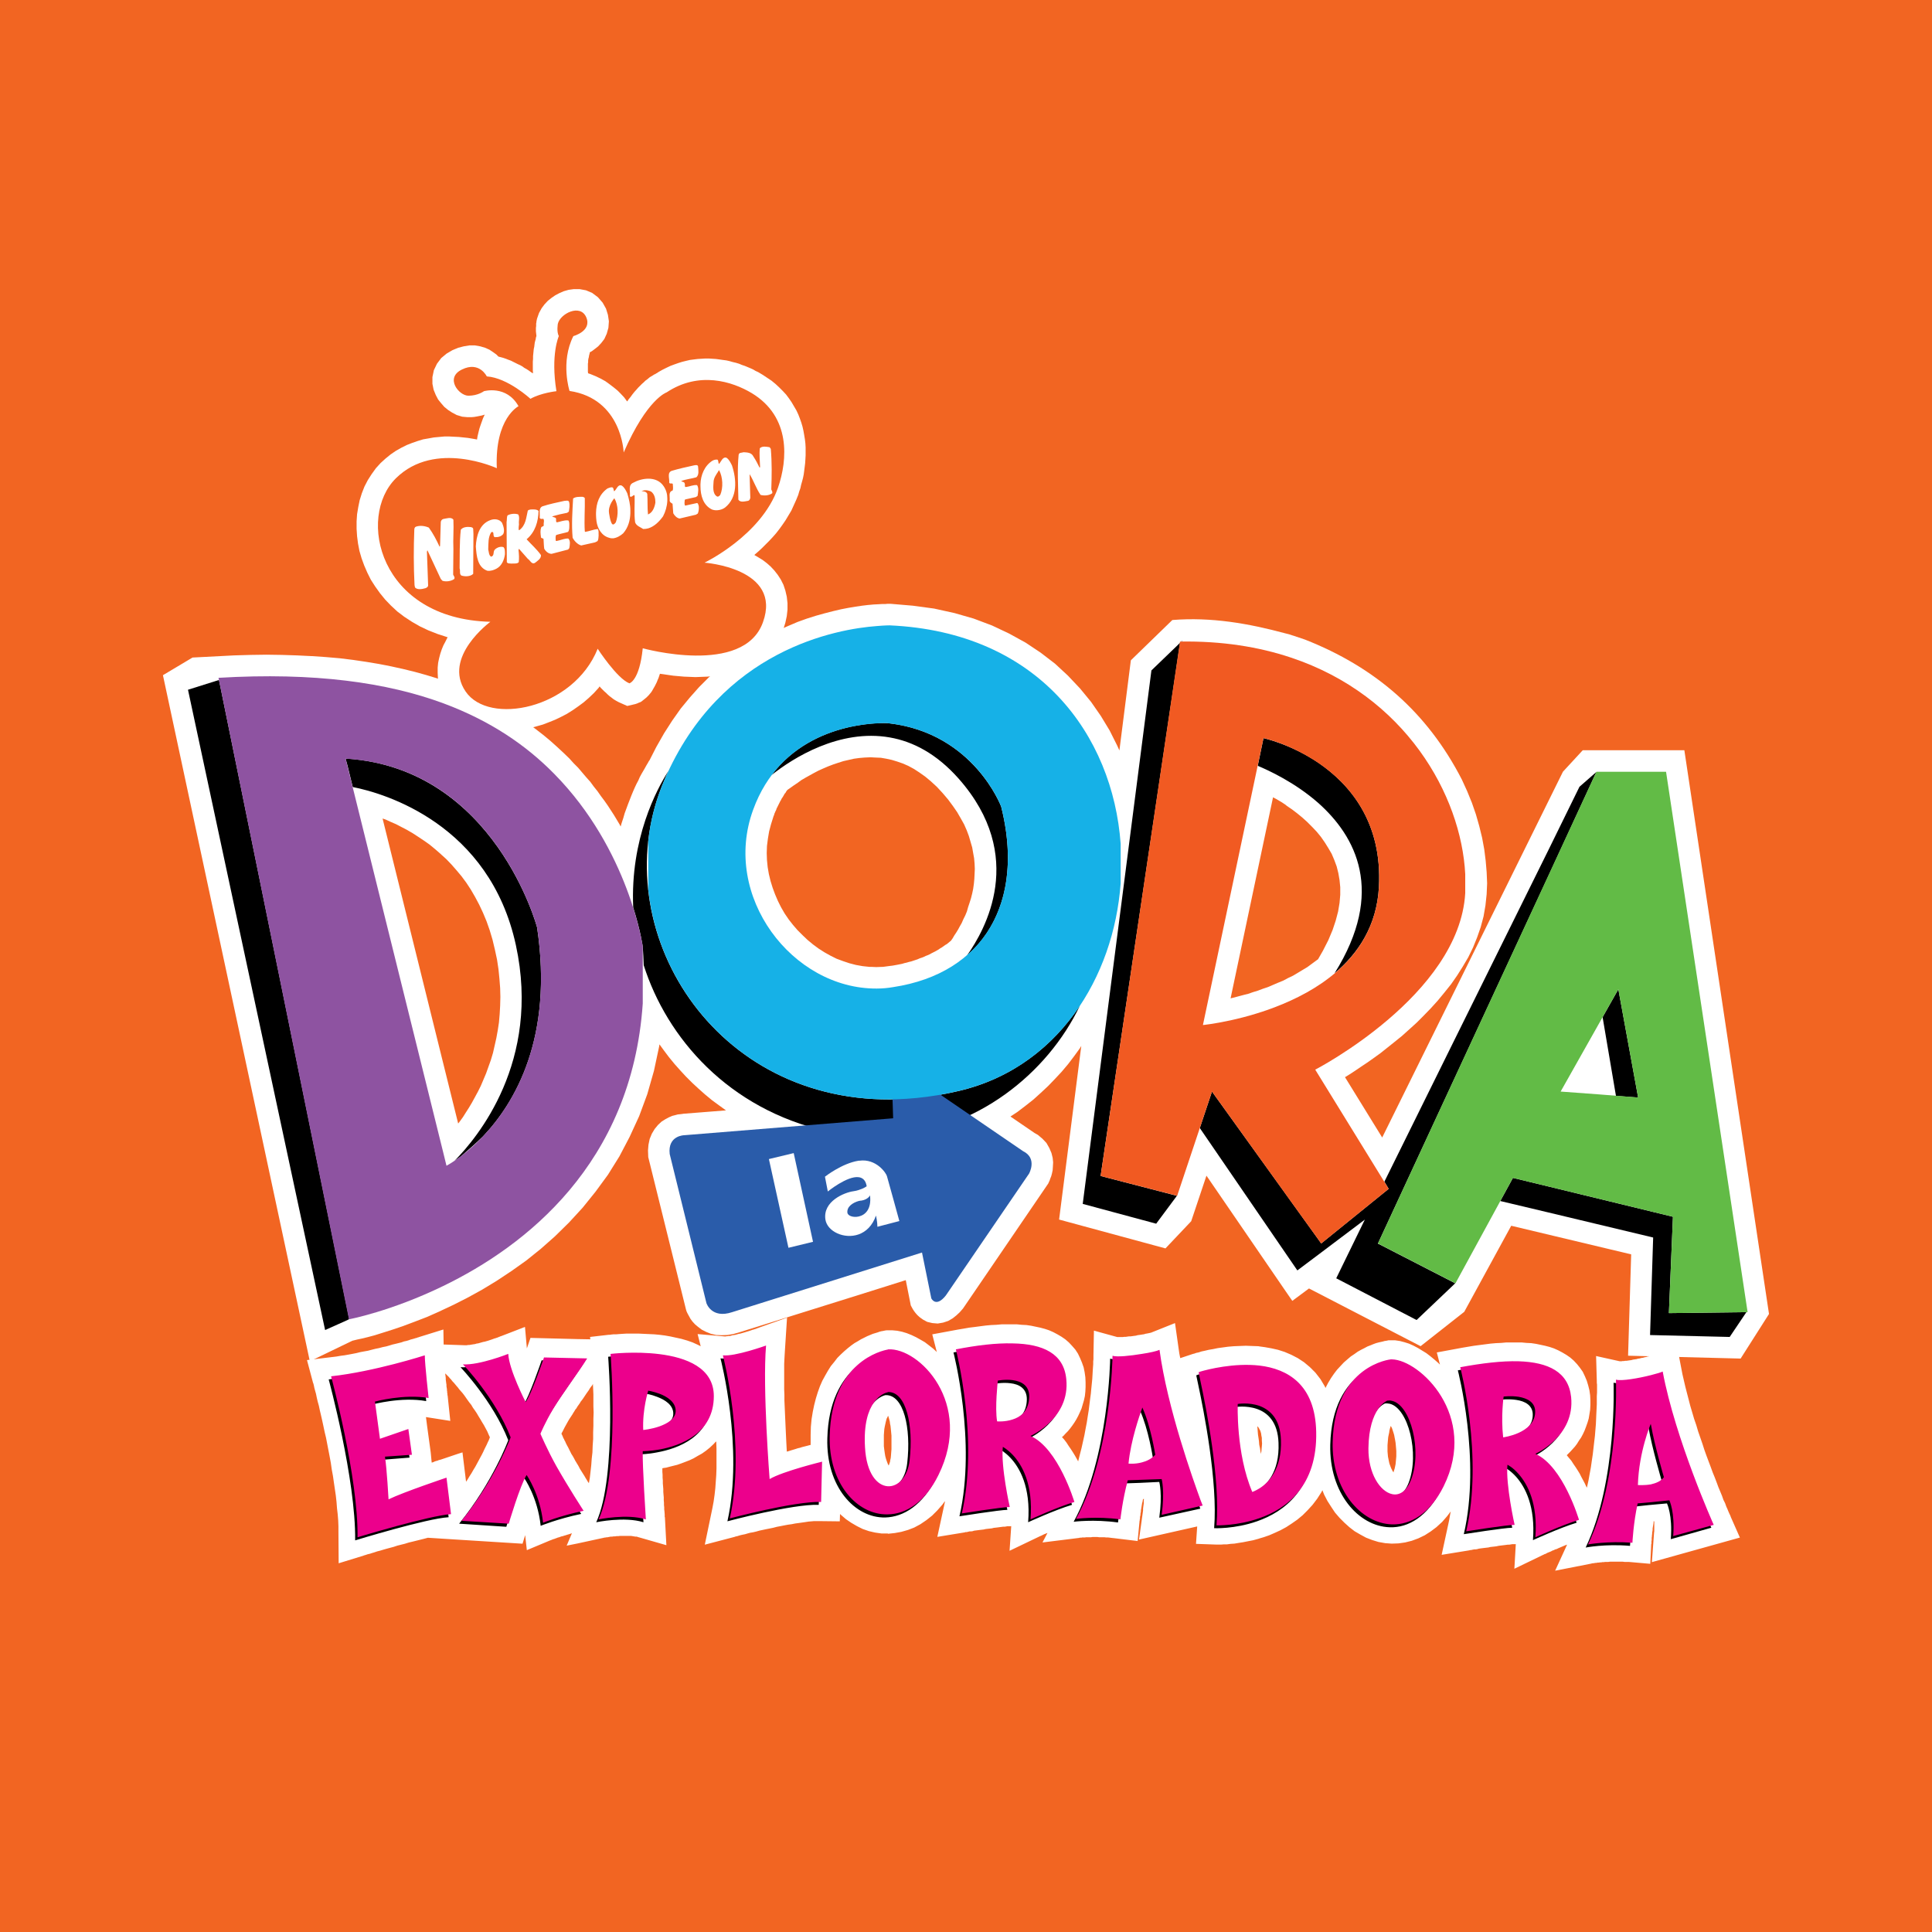
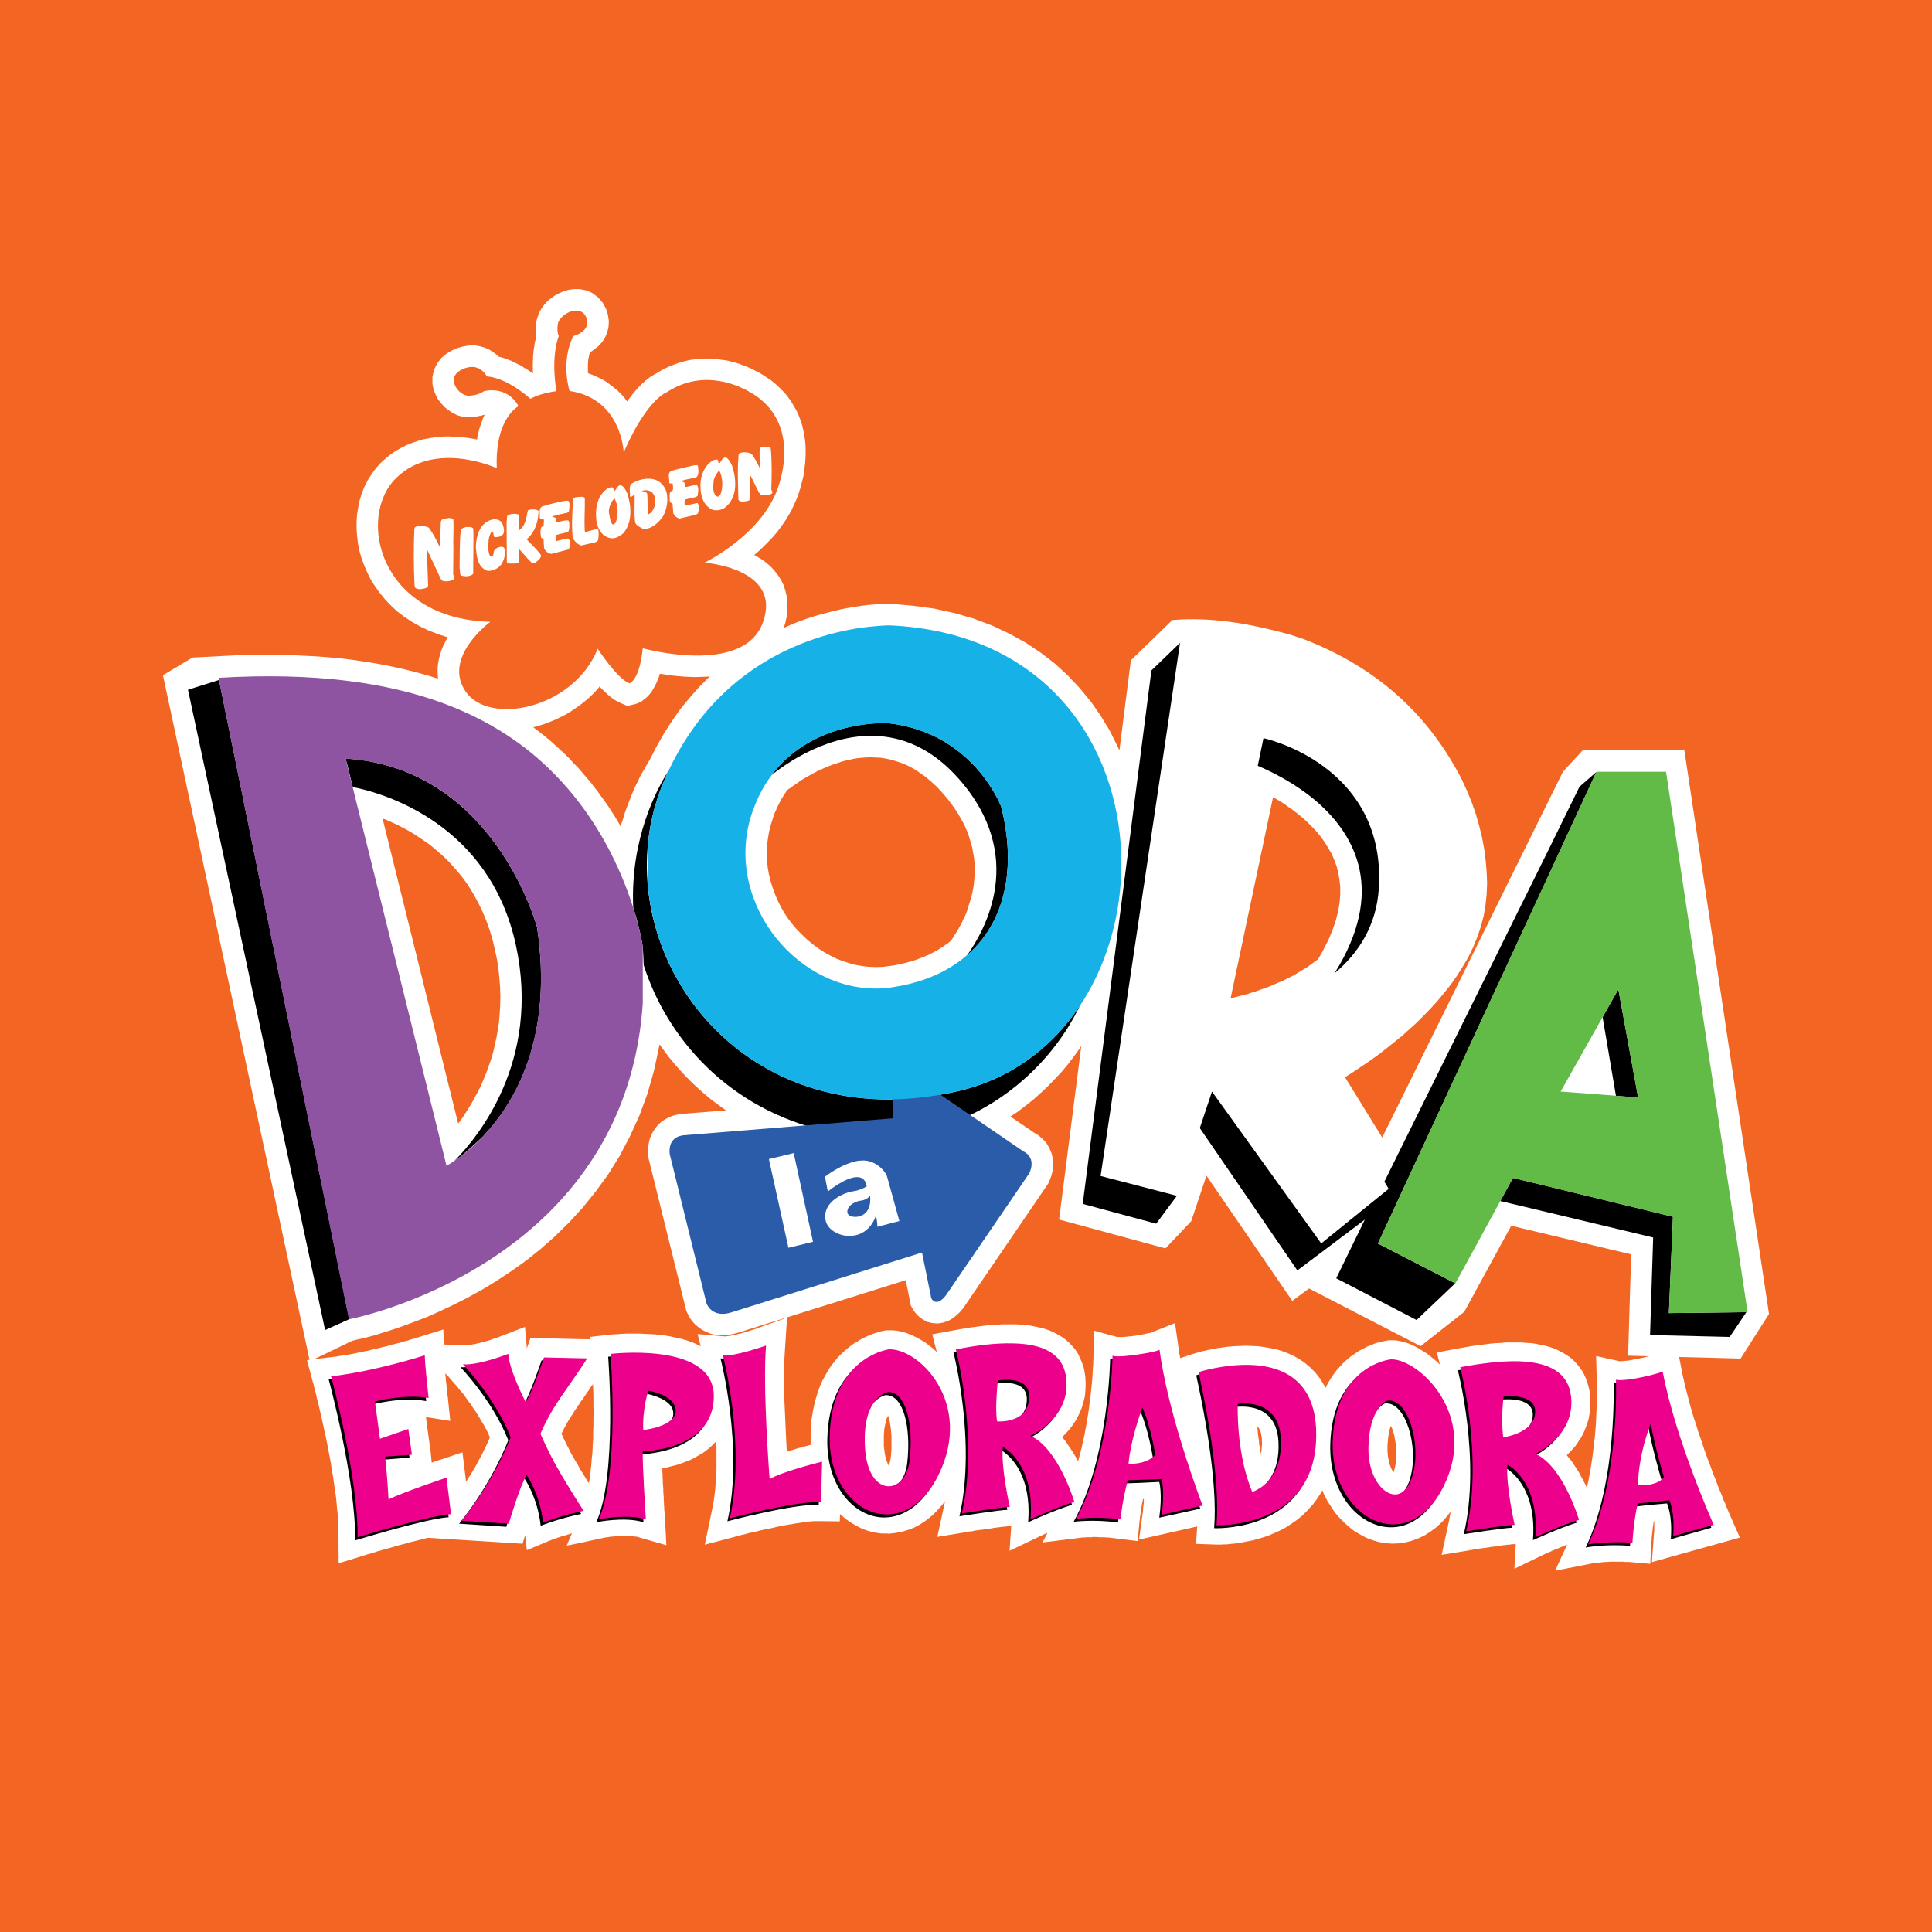
<svg xmlns="http://www.w3.org/2000/svg" version="1.0" id="Layer_1" x="0px" y="0px" width="192.756px" height="192.756px" viewBox="0 0 192.756 192.756" enable-background="new 0 0 192.756 192.756" xml:space="preserve">
  <g>
    <polygon fill-rule="evenodd" clip-rule="evenodd" fill="#F26522" points="0,0 192.756,0 192.756,192.756 0,192.756 0,0  " />
    <path fill-rule="evenodd" clip-rule="evenodd" fill="#FFFFFF" d="M44.047,67.841l-0.452-0.167L42.5,67.341l-1.119-0.31   l-1.166-0.286l-1.189-0.262l-1.213-0.238l-1.285-0.214l-1.285-0.19l-1.356-0.167l-1.38-0.119l-1.428-0.095l-1.451-0.071   l-1.499-0.048l-1.546-0.023l-1.594,0.023l-1.642,0.048l-4.14,0.214l-2.951,1.761l14.656,68.45l4.235-2.046l0.19-0.048l0.286-0.071   l0.452-0.096l0.595-0.143l0.713-0.19l0.833-0.262l0.976-0.31l1.047-0.356l1.142-0.429l1.237-0.476l1.285-0.571l0.143-0.071   l1.213-0.57l1.404-0.714l1.428-0.785l1.451-0.881l1.475-0.976l1.475-1.047l1.452-1.165l1.427-1.262l1.404-1.38l1.356-1.475   l1.285-1.595l1.237-1.688l1.142-1.832l1.023-1.951l0.952-2.07l0.809-2.188l0.666-2.332l0.523-2.45l0.024-0.19l0.452,0.619   l0.5,0.665l0.547,0.667l0.571,0.643l0.571,0.618l0.619,0.618l0.642,0.596l0.643,0.57l0.69,0.571l0.713,0.523l0.69,0.499   l-4.235,0.334l-0.143,0.023l-0.19,0.024l-0.238,0.023l-0.262,0.071l-0.286,0.071l-0.333,0.143l-0.357,0.19l-0.38,0.238   l-0.357,0.333l-0.333,0.404l-0.285,0.476l-0.214,0.523l-0.119,0.571l-0.047,0.571l0.024,0.666l3.759,15.18l0.047,0.166l0.048,0.119   l0.095,0.19l0.119,0.214l0.143,0.262l0.19,0.262l0.261,0.286l0.31,0.262l0.38,0.285l0.428,0.214l0.476,0.19l0.523,0.119   l0.547,0.023l0.571-0.023l0.571-0.096l0.523-0.143l13.229-4.14l3.474-1.095l0.5,2.522l0.167,0.31l0.071,0.118l0.095,0.143   l0.143,0.191l0.19,0.214l0.238,0.214l0.333,0.238l0.404,0.214l0.5,0.119l0.547,0.047l0.547-0.095l0.5-0.166l0.452-0.263   l0.357-0.285l0.333-0.31l0.333-0.38l8.422-12.349l0.096-0.143l0.047-0.119l0.071-0.143l0.072-0.214l0.095-0.238l0.071-0.262   l0.071-0.333l0.023-0.357l0.024-0.428l-0.048-0.452l-0.119-0.476l-0.214-0.5l-0.285-0.5l-0.404-0.428l-0.453-0.381l-0.333-0.19   l-2.402-1.642l0.689-0.452l0.81-0.618l0.785-0.619l0.737-0.666l0.737-0.689l0.69-0.714l0.666-0.714l0.642-0.762l0.596-0.785   l0.57-0.785l0.144-0.237l-2.213,17.32l10.611,2.879l2.569-2.712l1.522-4.545l7.876,11.492l0.689,0.999l1.666-1.237l11.134,5.758   l4.354-3.426l4.688-8.589l11.967,2.854l-0.309,10.112l11.229,0.285l2.831-4.449l-8.445-56.245h-10.136l-1.976,2.142l-18.034,36.497   l-3.712-6.02l0.429-0.262l0.547-0.356l0.595-0.404l0.643-0.429l0.643-0.452l0.69-0.499l0.689-0.548l0.714-0.571l0.737-0.595   l0.714-0.642l0.737-0.667l0.714-0.714l0.714-0.737l0.689-0.762l0.667-0.809l0.666-0.833l0.595-0.856l0.571-0.904l0.547-0.928   l0.476-0.976l0.405-0.999l0.356-1.023l0.285-1.07l0.19-1.095l0.119-1.118l0.048-1.094l-0.048-1.118l-0.095-1.119l-0.143-1.142   l-0.215-1.166l-0.285-1.166l-0.333-1.166l-0.404-1.166l-0.477-1.166l-0.522-1.142c-3.45-6.709-8.638-11.206-15.656-13.966   l-1.57-0.523c-0.119-0.024-0.262-0.071-0.38-0.095c-3.712-0.999-7.399-1.642-11.277-1.332l-4.141,4.021l-1.142,8.993l-0.214-0.476   l-0.762-1.522l-0.88-1.451l-0.976-1.404l-1.095-1.333l-1.214-1.285l-1.284-1.189l-1.428-1.095l-1.499-0.999l-1.642-0.904   l-1.713-0.809l-1.832-0.69l-1.904-0.547l-2.046-0.452l-2.118-0.286l-2.236-0.19h-0.119h-0.167l-0.238,0.024h-0.333l-0.381,0.023   l-0.476,0.024l-0.238,0.024l-0.285,0.024l-0.595,0.071l-0.643,0.095l-0.714,0.119l-0.738,0.143l-0.809,0.19l-0.832,0.214   l-0.857,0.238l-0.904,0.286l-0.928,0.333l-0.952,0.405l-0.976,0.428l-0.999,0.476l-0.999,0.547l-1,0.619l-1,0.666l-0.975,0.737   l-1,0.809l-0.976,0.857l-0.952,0.952l-0.928,1.046l-0.904,1.095l-0.856,1.213l-0.809,1.261l-0.785,1.38l-0.667,1.309l-0.071,0.095   l-0.119,0.214l-0.143,0.238l-0.143,0.262l-0.167,0.285l-0.167,0.286l-0.167,0.309l-0.143,0.333l-0.19,0.356l-0.167,0.357   l-0.167,0.381l-0.167,0.404l-0.167,0.428l-0.167,0.428l-0.167,0.452l-0.167,0.452l-0.143,0.5l-0.167,0.5l-0.095,0.333l-0.095-0.19   l-0.285-0.476l-0.286-0.476l-0.309-0.476l-0.31-0.476l-0.333-0.476l-0.357-0.476l-0.333-0.476l-0.381-0.476L58.893,78l-0.404-0.452   l-0.405-0.476l-0.404-0.476l-0.452-0.452l-0.428-0.476l-0.618-0.595l-0.643-0.595l-0.666-0.595l-0.69-0.571l-0.737-0.571   l-0.737-0.547l-0.785-0.523l-0.786-0.523l-0.833-0.5l-0.88-0.476l-0.88-0.476l-0.928-0.428l-0.952-0.428l-1-0.404l-1.023-0.381   L44.047,67.841L44.047,67.841z M128.248,97.724l-0.238,0.119l-0.523,0.215l-0.5,0.214l-0.499,0.214l-0.5,0.167l-0.5,0.189   l-0.476,0.144l-0.476,0.166l-0.476,0.119l-0.452,0.119l-0.429,0.118l-0.404,0.096l4.235-20.057l0.356,0.19l0.523,0.31l0.357,0.237   l0.143,0.12l0.523,0.356l0.5,0.381l0.523,0.428l0.499,0.452l0.476,0.477l0.452,0.476l0.429,0.523l0.38,0.547l0.357,0.571   l0.333,0.571l0.262,0.618l0.238,0.643l0.166,0.667l0.119,0.69l0.071,0.713v0.762l-0.071,0.809l-0.143,0.856l-0.238,0.904   l-0.309,0.928l-0.429,1.023l-0.547,1.071l-0.477,0.833l-0.166,0.119l-0.452,0.333l-0.452,0.333l-0.476,0.285l-0.476,0.286   l-0.477,0.285l-0.5,0.238L128.248,97.724L128.248,97.724z M86.896,96.463H86.73l-0.667-0.071l-0.666-0.119l-0.642-0.167   l-0.643-0.214l-0.642-0.238l-0.619-0.309l-0.595-0.333l-0.595-0.38l-0.547-0.405l-0.547-0.452l-0.5-0.476l-0.5-0.5l-0.452-0.523   l-0.428-0.547l-0.405-0.595l-0.357-0.618l-0.309-0.619l-0.286-0.666l-0.238-0.642l-0.214-0.69l-0.167-0.689l-0.119-0.69   l-0.071-0.714l-0.024-0.69l0.024-0.714l0.095-0.737l0.119-0.713l0.19-0.714l0.238-0.761l0.024-0.071l0.048-0.095l0.023-0.119   l0.048-0.095l0.047-0.119l0.048-0.095l0.047-0.095l0.023-0.096l0.048-0.095l0.048-0.095l0.047-0.095l0.047-0.096l0.048-0.095   l0.048-0.095l0.047-0.095l0.047-0.096l0.048-0.071l0.047-0.095l0.048-0.095l0.047-0.071l0.071-0.096l0.048-0.095l0.048-0.071   l0.047-0.095l0.048-0.071l0.071-0.072l0.048-0.095l0.047-0.071l0.048-0.071l0.024-0.023l0.047-0.048l0.309-0.214l0.333-0.238   l0.357-0.238l0.356-0.262l0.405-0.238l0.428-0.238l0.428-0.237l0.452-0.238l0.476-0.214l0.5-0.214l0.5-0.19l0.5-0.167l0.523-0.167   l0.523-0.119l0.523-0.119l0.523-0.071l0.547-0.047l0.547-0.024h0.071l0.452,0.024l0.547,0.023l0.547,0.095l0.547,0.119l0.547,0.167   l0.547,0.19l0.547,0.238l0.571,0.31l0.547,0.357l0.571,0.404l0.571,0.476l0.595,0.548l0.571,0.618l0.547,0.643l0.476,0.643   l0.428,0.619l0.357,0.618l0.333,0.595l0.262,0.595l0.214,0.571l0.167,0.571l0.167,0.571l0.095,0.548l0.095,0.523l0.048,0.547   l0.023,0.523l-0.023,0.5l-0.024,0.5l-0.048,0.5l-0.071,0.5l-0.095,0.452l-0.12,0.476l-0.143,0.452l-0.143,0.428l-0.119,0.428   l-0.167,0.405l-0.19,0.38l-0.167,0.381l-0.19,0.333l-0.167,0.31l-0.19,0.31l-0.19,0.285l-0.167,0.286l-0.167,0.238l-0.119,0.095   l-0.143,0.119l-0.143,0.119l-0.167,0.095l-0.167,0.119l-0.167,0.119l-0.167,0.095l-0.167,0.119l-0.167,0.095l-0.167,0.095   l-0.19,0.095l-0.19,0.096l-0.167,0.095l-0.214,0.095l-0.19,0.072l-0.19,0.095l-0.19,0.072l-0.214,0.071l-0.214,0.095l-0.214,0.071   l-0.214,0.072l-0.214,0.071l-0.214,0.048l-0.238,0.071l-0.214,0.047l-0.238,0.072l-0.238,0.047l-0.238,0.047L89.3,96.296   l-0.262,0.047l-0.214,0.024l-0.713,0.095l-0.69,0.024L86.896,96.463L86.896,96.463z M44.047,105.385L38.17,81.664l0.285,0.095   l0.523,0.238l0.547,0.238l0.547,0.286l0.547,0.285l0.571,0.333l0.548,0.357l0.571,0.381l0.571,0.404l0.547,0.452l0.547,0.476   l0.072,0.072l0.476,0.428l0.524,0.547l0.5,0.571l0.5,0.595l0.476,0.642l0.452,0.69l0.428,0.738l0.405,0.761l0.38,0.809l0.357,0.856   l0.31,0.88l0.285,0.952l0.238,1l0.214,0.999l0.143,0.952l0.095,0.952L49.9,98.58l0.023,0.881l-0.023,0.88l-0.047,0.833   l-0.072,0.833l-0.119,0.785l-0.143,0.785l-0.167,0.737l-0.167,0.737l-0.214,0.714l-0.238,0.666l-0.238,0.666l-0.262,0.619   l-0.262,0.618l-0.285,0.571l-0.309,0.571l-0.286,0.523l-0.309,0.522L46.474,111l-0.285,0.452l-0.31,0.428l-0.167,0.215   L44.047,105.385L44.047,105.385z" />
    <path fill-rule="evenodd" clip-rule="evenodd" d="M34.672,76.382l-0.19-0.69c0.071,0,0.119,0,0.19,0   C49.4,76.739,53.587,92.537,53.587,92.537c1.642,10.992-2.212,17.487-5.401,20.842c-0.666,0.643-1.403,1.309-2.212,1.999   c-0.238,0.166-0.452,0.31-0.619,0.428c2.236-2.26,8.637-9.874,6.115-21.508c-2.617-12.063-13.086-15.156-16.274-15.774   L34.672,76.382L34.672,76.382z M154.49,118.376l12.42,3.021l-0.404,9.612l7.732-0.096l-1.666,2.475l-7.946-0.19l0.31-9.731   l-10.445-2.498l-4.806-1.142l1.261-2.309L154.49,118.376L154.49,118.376z M137.479,124.062v0.024l0.12,0.048l7.589,3.901   l-3.854,3.664l-8.018-4.163l2.854-5.854l-4.639,3.497l-2.094,1.571l-9.731-14.204l1.214-3.641l10.611,14.751l0.285,0.404   l6.733-5.448l-0.429-0.714l7.091-14.347l9.278-18.748l3.094-6.305l1.688-1.476l-4.782,10.35L137.479,124.062L137.479,124.062z    M161.462,98.699l-0.214,0.381l-1.356,2.403l1.332,7.852l2.213,0.166L161.462,98.699L161.462,98.699z M131.531,76.097   c3.141,2.141,6.4,5.924,6.043,12.419c-0.214,3.831-2.046,6.591-4.426,8.589c5.115-8.161,2.094-13.681-1.617-16.988   c-2.355-2.07-4.973-3.26-6.044-3.712l0.571-2.76C126.059,73.646,128.747,74.217,131.531,76.097L131.531,76.097z M117.493,64.367   l0.238-0.237l-0.238,1.618l-7.685,51.581l7.613,1.976l-2.069,2.783l-7.328-1.975l6.853-53.224L117.493,64.367L117.493,64.367z    M117.945,63.915l-0.095,0.095c0.023,0,0.048,0,0.071,0L117.945,63.915L117.945,63.915z M117.493,119.185l-0.023,0.048l0.023-0.024   V119.185L117.493,119.185z M88.776,109.691c2.189-0.023,4.497-0.285,6.923-0.856c5.234-1.237,9.303-4.378,12.039-8.494   c-3.235,6.781-10.349,12.468-18.962,13.015c-1.999,0.143-4.092,0-6.233-0.476c-9.874-2.213-16.013-9.327-18.32-16.583   c-0.023-0.619-0.047-1.237-0.095-1.856c0,0-0.214-1.57-0.952-3.902c-0.309-6.852,2.355-11.825,3.521-13.633   c-0.143,0.285-0.285,0.595-0.404,0.904C60.202,91.895,70.504,109.763,88.776,109.691L88.776,109.691z M88.776,72.171   c8.398,1.023,11.11,8.304,11.11,8.304c1.595,6.305,0.31,11.61-3.402,14.846c1.785-2.522,5.996-9.897-0.833-17.63   c-2.213-2.499-4.568-3.712-6.876-4.116c-4.997-0.88-9.66,2.046-11.801,3.759c4.235-5.615,11.539-5.187,11.539-5.187   C88.61,72.147,88.705,72.171,88.776,72.171L88.776,72.171z M34.672,131.699l0.167-0.095l-0.167-0.833L21.849,67.841l-3.093,0.975   l13.68,63.882L34.672,131.699L34.672,131.699z" />
    <path fill-rule="evenodd" clip-rule="evenodd" fill="#FFFFFF" d="M35.149,135.078l-0.381,0.071l-0.404,0.071l-0.381,0.048   l-0.405,0.071l-0.38,0.047l-2.57,0.31l0.571,2.142l0.024,0.095l0.047,0.119l0.047,0.19l0.048,0.238l0.071,0.261l0.095,0.334   l0.071,0.356l0.095,0.404l0.119,0.429l0.095,0.452l0.119,0.499l0.119,0.523l0.119,0.548l0.119,0.57l0.143,0.596l0.119,0.618   l0.119,0.618l0.119,0.619l0.119,0.643l0.095,0.666l0.119,0.643l0.095,0.666l0.095,0.643l0.095,0.642l0.071,0.643l0.047,0.619   l0.072,0.618l0.048,0.595l0.024,0.595v0.548l0.023,3.14l2.475-0.761l0.047-0.024l0.095-0.023l0.143-0.047l0.143-0.048l0.214-0.048   l0.214-0.071l0.238-0.071l0.285-0.096l0.286-0.071l0.31-0.095l0.333-0.095l0.357-0.096l0.356-0.095l0.357-0.119l0.381-0.096   l0.38-0.095l0.381-0.119l0.404-0.096l0.381-0.095l0.381-0.095l0.381-0.096l0.357-0.095l2.998,0.19l6.448,0.404l0.262-0.856   l0.167,1.499l2.332-0.976h0.023l0.024-0.024h0.047l0.024-0.023l0.071-0.023l0.048-0.024l0.071-0.023l0.071-0.023l0.095-0.024   l0.095-0.048l0.095-0.023l0.096-0.048l0.119-0.023l0.119-0.048l0.143-0.047l0.119-0.024l0.143-0.048l0.167-0.047l0.143-0.048   l0.167-0.048l0.143-0.048l0.143-0.047l-0.524,1.237l1.071-0.215l2.522-0.547h0.024l0.047-0.023h0.047l0.072-0.024h0.071   l0.095-0.023h0.095l0.119-0.023l0.119-0.024l0.119-0.023h0.143l0.143-0.023h0.143l0.143-0.024h0.167l0.166-0.023h0.143h0.167h0.167   h0.167h0.167h0.143h0.167l0.143,0.023l0.143,0.024l0.143,0.023h0.143l0.119,0.048l0.095,0.023l2.736,0.785l-0.143-2.712v-0.048   l-0.024-0.071v-0.096v-0.143l-0.024-0.31l-0.024-0.189v-0.215l-0.024-0.214v-0.238l-0.023-0.262V149.4l-0.024-0.262l-0.023-0.285   v-0.285l-0.023-0.286l-0.024-0.285v-0.285l-0.024-0.286v-0.285l-0.023-0.285v-0.262v-0.096l0.047-0.023l0.333-0.048l0.357-0.096   l0.381-0.095l0.38-0.095l0.405-0.143l0.38-0.144l0.428-0.166l0.405-0.19l0.405-0.238l0.428-0.237l0.405-0.286l0.381-0.309   l0.38-0.357l0.238-0.262l0.023,0.071l0.024,0.643v0.643v0.666v0.666l-0.024,0.666l-0.047,0.666l-0.048,0.667l-0.072,0.642   l-0.095,0.667l-0.119,0.642l-0.761,3.664l2.998-0.785l0.048-0.023l0.095-0.023l0.119-0.024l0.143-0.048l0.167-0.047l0.214-0.048   l0.238-0.048l0.238-0.071l0.262-0.071l0.286-0.048l0.309-0.071l0.333-0.095l0.333-0.071l0.333-0.071l0.357-0.071l0.356-0.072   l0.357-0.095l0.381-0.071l0.357-0.071l0.381-0.071l0.357-0.048l0.357-0.071l0.356-0.048l0.333-0.047l0.333-0.048l0.309-0.048   l0.286-0.023l0.262-0.024h0.262h0.214l2.093,0.024l0.024-0.737l0.095,0.095l0.5,0.428l0.523,0.357l0.571,0.333l0.571,0.285   l0.619,0.215l0.619,0.143l0.666,0.095h0.595l0.048,0.023l0.666-0.071l0.643-0.118l0.666-0.19l0.619-0.238l0.618-0.333l0.595-0.404   l0.571-0.452l0.523-0.523l0.5-0.571l0.262-0.356l-0.024,0.166l-0.738,3.402l2.76-0.452l0.023-0.023h0.048h0.095l0.095-0.023   l0.19-0.048h0.143l0.167-0.023l0.143-0.048l0.19-0.024l0.356-0.047l0.215-0.024l0.19-0.023l0.214-0.048l0.19-0.023l0.214-0.023   l0.214-0.024l0.191-0.048l0.214-0.023l0.19-0.023l0.166-0.023l0.19-0.024l0.167-0.023h0.166l0.143-0.024l0.119-0.023h0.095h0.096   h0.048h0.119l0.023-0.024l-0.167,2.475l2.927-1.403l0.048-0.023l0.048-0.024l0.047-0.023l0.071-0.024l0.096-0.047l0.095-0.048   l0.096-0.048l0.118-0.048l0.119-0.047l0.119-0.048l-0.499,0.952l3.64-0.452h0.024l0.047-0.024h0.048h0.048h0.071l0.071-0.023h0.095   h0.096h0.095l0.119-0.023h0.119h0.119h0.118h0.144l0.143-0.024h0.166h0.143h0.167l0.167,0.024h0.166h0.19h0.167l0.189,0.023h0.19   l0.19,0.023l0.19,0.024l0.214,0.023l0.191,0.023l2.165,0.263l0.189-1.951v-0.024v-0.048l0.024-0.023v-0.047v-0.072l0.023-0.071   v-0.071v-0.095l0.023-0.096l0.024-0.095v-0.119l0.023-0.119l0.023-0.119v-0.118l0.024-0.119l0.023-0.143l0.023-0.143l0.024-0.144   l0.023-0.143l0.048-0.166l0.023-0.144l0.024-0.119h0.095l-0.023,0.119v0.144v0.166l-0.023,0.166l-0.024,0.167l-0.023,0.19v0.19   l-0.404,2.902l5.805-1.309l-0.119,1.737l2.022,0.071h0.096h0.19h0.214l0.262-0.023h0.31l0.356-0.048l0.381-0.024l0.428-0.071   l0.452-0.071l0.477-0.095l0.499-0.096l0.523-0.143l0.143-0.048l0.404-0.118l0.548-0.19l0.547-0.238l0.571-0.262l0.571-0.309   l0.547-0.357l0.548-0.381l0.547-0.452l0.499-0.499l0.5-0.548l0.452-0.595l0.428-0.666l0.096-0.19l0.167,0.429l0.333,0.642   l0.381,0.595l0.38,0.571l0.452,0.523l0.476,0.477l0.5,0.452l0.523,0.404l0.571,0.332l0.57,0.31l0.619,0.238l0.618,0.19l0.666,0.119   l0.643,0.047h0.048l0.643-0.023l0.666-0.095l0.666-0.167l0.643-0.238l0.643-0.309l0.595-0.381l0.571-0.428l0.57-0.524l0.5-0.571   l0.357-0.476l-0.049,0.263l-0.118,0.665l-0.737,3.403l2.783-0.452l0.023-0.024h0.048h0.071l0.096-0.023l0.118-0.024l0.119-0.023   h0.144l0.143-0.023l0.166-0.048l0.167-0.023l0.381-0.048l0.189-0.023l0.214-0.024l0.191-0.047l0.214-0.024l0.214-0.023l0.19-0.024   l0.214-0.047l0.19-0.024l0.19-0.023l0.19-0.023l0.19-0.024l0.166-0.023h0.144l0.143-0.023l0.143-0.024h0.095h0.072h0.047h0.143   v-0.023l-0.143,2.475l2.903-1.404h0.023l0.024-0.023l0.047-0.024l0.071-0.023l0.071-0.023l0.071-0.048l0.096-0.048l0.119-0.047   l0.118-0.048l0.119-0.048l0.119-0.071l0.143-0.048l0.143-0.071l0.167-0.047l0.143-0.072l0.167-0.071l0.166-0.071l0.167-0.071   l0.166-0.071l0.19-0.071h0.024l-1.19,2.594l3.641-0.715l0.023-0.023h0.048h0.048h0.047l0.072-0.023h0.071l0.095-0.023h0.096   l0.095-0.024h0.119l0.119-0.023h0.119l0.119-0.024h0.143l0.143-0.023h0.166h0.144l0.166-0.023h0.167h0.166h0.19h0.166h0.19h0.19   h0.19l0.19,0.023h0.214h0.19l2.165,0.19l0.096-1.975l0.023-0.024v-0.047v-0.024v-0.071v-0.048v-0.07l0.023-0.096v-0.071v-0.096   v-0.095l0.024-0.119v-0.118l0.023-0.12v-0.118l0.024-0.143l0.023-0.144v-0.143l0.023-0.143l0.024-0.143l0.023-0.143l0.023-0.167   v-0.119h0.072v0.048v0.143v0.143v0.143v0.167v0.167v0.166l-0.024,0.167l-0.214,2.926l8.779-2.45l-0.904-2.046l-0.023-0.072   l-0.048-0.118l-0.071-0.143l-0.096-0.215l-0.095-0.237l-0.119-0.262l-0.118-0.333l-0.167-0.333l-0.143-0.405l-0.167-0.404   l-0.19-0.452l-0.166-0.452l-0.19-0.499l-0.214-0.523l-0.19-0.523l-0.215-0.571l-0.214-0.57l-0.214-0.596l-0.19-0.595l-0.214-0.618   l-0.215-0.619l-0.19-0.643l-0.214-0.618l-0.189-0.643l-0.191-0.643l-0.166-0.642l-0.167-0.643l-0.166-0.643l-0.143-0.618   l-0.143-0.619l-0.571-2.974l-2.236,1.023h-0.048l-0.048,0.023l-0.095,0.023l-0.096,0.048l-0.119,0.023l-0.118,0.048l-0.144,0.023   l-0.143,0.048l-0.143,0.023l-0.167,0.048l-0.166,0.024l-0.167,0.047l-0.166,0.024l-0.167,0.047l-0.166,0.024l-0.167,0.023   l-0.166,0.048l-0.167,0.023l-0.166,0.024l-0.144,0.023h-0.143l-0.118,0.023h-0.144l-0.095,0.023h-0.096h-0.071h-0.023l-2.355-0.522   l0.071,2.474v0.071v0.119l0.023,0.19v0.214v0.262v0.31l-0.023,0.357v0.38v0.429l-0.023,0.476l-0.024,0.476l-0.023,0.524   l-0.023,0.522l-0.048,0.571l-0.048,0.595l-0.071,0.595l-0.071,0.619l-0.071,0.618l-0.096,0.643l-0.095,0.666l-0.119,0.643   l-0.119,0.666l-0.143,0.643l-0.023,0.071l-0.071-0.143l-0.144-0.31l-0.166-0.31l-0.166-0.309l-0.167-0.333l-0.19-0.31l-0.214-0.333   l-0.214-0.31l-0.214-0.333l-0.263-0.31l-0.19-0.237l0.119-0.119l0.238-0.238l0.214-0.237l0.238-0.262l0.214-0.286l0.19-0.31   l0.214-0.309l0.19-0.356l0.166-0.357l0.144-0.381l0.143-0.404l0.119-0.404l0.071-0.429l0.071-0.452l0.023-0.451v-0.477l-0.023-0.5   l-0.071-0.499l-0.119-0.476l-0.143-0.477l-0.19-0.452l-0.214-0.451l-0.286-0.405l-0.285-0.356l-0.333-0.356l-0.357-0.31   l-0.381-0.262l-0.404-0.238l-0.404-0.214l-0.428-0.19l-0.429-0.143l-0.452-0.119l-0.452-0.096l-0.451-0.095l-0.477-0.071   l-0.476-0.023l-0.5-0.048h-0.476h-0.523h-0.5l-0.522,0.048l-0.524,0.023l-0.547,0.048l-0.547,0.071l-0.548,0.071l-0.547,0.071   l-0.571,0.095l-0.57,0.096l-2.57,0.476l0.31,1.213l-0.143-0.143l-0.404-0.356l-0.405-0.333l-0.404-0.31l-0.428-0.262l-0.429-0.262   L141,134.245l-0.428-0.19l-0.452-0.143l-0.452-0.119l-0.477-0.071h-0.309h-0.19h-0.166l-0.096,0.023l-0.118,0.024l-0.167,0.023   l-0.167,0.048l-0.214,0.048l-0.214,0.047l-0.262,0.071l-0.262,0.096l-0.286,0.119l-0.309,0.118l-0.31,0.167l-0.333,0.167   l-0.333,0.189l-0.333,0.238l-0.357,0.238l-0.333,0.285l-0.356,0.31l-0.334,0.356l-0.333,0.357l-0.309,0.404l-0.31,0.451   l-0.286,0.477l-0.261,0.5l-0.072-0.167l-0.428-0.714l-0.5-0.643l-0.547-0.547l-0.595-0.499l-0.618-0.405l-0.643-0.333l-0.667-0.285   l-0.665-0.214l-0.644-0.144l-0.666-0.119l-0.523-0.071l-0.118-0.023l-0.643-0.023l-0.619-0.024l-0.618,0.024l-0.571,0.023   l-0.571,0.048l-0.523,0.071l-0.522,0.071l-0.452,0.095l-0.429,0.072l-0.404,0.095l-0.333,0.071l-0.286,0.095l-0.237,0.048   l-0.19,0.071l-0.119,0.024l-1.285,0.428l-0.095-0.476l-0.429-3.021l-2.26,0.903h-0.024l-0.023,0.024l-0.071,0.023l-0.096,0.024   l-0.095,0.023l-0.119,0.023l-0.118,0.024l-0.144,0.023l-0.143,0.048l-0.166,0.023l-0.144,0.024l-0.166,0.023l-0.166,0.023   l-0.167,0.048l-0.19,0.023l-0.167,0.024l-0.166,0.023h-0.167l-0.166,0.024l-0.143,0.023h-0.167l-0.143,0.023h-0.119h-0.119h-0.119   h-0.095h-0.048h-0.047l-2.332-0.643l-0.048,2.475v0.071v0.144v0.166l-0.023,0.214v0.285l-0.024,0.31l-0.023,0.333L109,137.172   l-0.024,0.404l-0.047,0.476l-0.048,0.476l-0.048,0.523l-0.071,0.523l-0.071,0.571l-0.071,0.571l-0.096,0.595l-0.095,0.618   l-0.119,0.618l-0.119,0.644l-0.143,0.642l-0.143,0.643l-0.167,0.643l-0.166,0.666v0.024l-0.143-0.262l-0.19-0.333l-0.19-0.31   l-0.214-0.333l-0.215-0.31l-0.214-0.333l-0.237-0.31l-0.215-0.238l0.143-0.118l0.215-0.238l0.237-0.238l0.215-0.262l0.214-0.285   l0.214-0.31l0.19-0.31l0.19-0.356l0.166-0.356l0.167-0.381l0.119-0.404l0.119-0.404l0.095-0.429l0.048-0.452l0.023-0.452v-0.476   l-0.023-0.5l-0.071-0.5l-0.096-0.476l-0.166-0.476l-0.19-0.452l-0.214-0.452l-0.262-0.404l-0.31-0.356l-0.333-0.357l-0.357-0.31   l-0.38-0.261l-0.405-0.238l-0.404-0.215l-0.428-0.189l-0.429-0.143l-0.452-0.12l-0.452-0.095l-0.452-0.095l-0.476-0.071   l-0.476-0.024l-0.476-0.047h-0.5h-0.5h-0.523l-0.523,0.047l-0.523,0.024l-0.523,0.047l-0.547,0.071l-0.547,0.072l-0.571,0.07   l-0.547,0.096l-0.571,0.095l-2.57,0.477l0.452,1.761l-0.357-0.333l-0.428-0.333l-0.405-0.31l-0.452-0.262l-0.428-0.238   l-0.452-0.214l-0.476-0.19l-0.476-0.143l-0.476-0.096l-0.499-0.047h-0.453h-0.095l-0.167,0.023l-0.095,0.023l-0.119,0.024   l-0.143,0.023l-0.19,0.048l-0.191,0.071l-0.237,0.071l-0.238,0.071l-0.286,0.119l-0.285,0.119l-0.286,0.143l-0.333,0.166   l-0.31,0.19l-0.333,0.19l-0.333,0.238l-0.357,0.285l-0.333,0.286l-0.357,0.333l-0.333,0.333l-0.309,0.404l-0.333,0.404   l-0.285,0.452l-0.286,0.5l-0.286,0.523l-0.238,0.547l-0.214,0.595l-0.19,0.619l-0.166,0.643l-0.143,0.689l-0.12,0.737l-0.071,0.762   l-0.023,0.809v0.81v0.189l-0.119,0.024l-0.167,0.047l-0.19,0.048l-0.19,0.048l-0.19,0.048l-0.214,0.071l-0.214,0.047l-0.214,0.072   l-0.238,0.071l-0.238,0.071l-0.214,0.071l-0.19,0.048v-0.024l-0.024-0.452l-0.024-0.452l-0.023-0.476l-0.024-0.5l-0.024-0.523   l-0.023-0.522l-0.024-0.523l-0.024-0.548l-0.024-0.547l-0.024-0.547v-0.548l-0.023-0.547V138.1v-0.523v-0.523v-0.5v-0.476   l0.023-0.476l0.024-0.429l0.024-0.404l0.214-3.307l-2.808,0.998l-0.047,0.024l-0.071,0.023l-0.096,0.024l-0.071,0.048l-0.119,0.023   l-0.119,0.047l-0.119,0.024l-0.12,0.048l-0.143,0.047l-0.143,0.048l-0.167,0.048l-0.143,0.047l-0.167,0.048l-0.167,0.048   l-0.166,0.048l-0.143,0.023l-0.167,0.048l-0.167,0.048l-0.143,0.023l-0.167,0.023l-0.143,0.048l-0.119,0.023h-0.119l-0.119,0.024   h-0.096l-0.071,0.023H72.36h-0.024l-2.736-0.238l0.309,1.214l-0.285-0.143l-0.523-0.238l-0.548-0.19l-0.571-0.166l-0.547-0.119   l-0.547-0.119l-0.547-0.096l-0.547-0.07l-0.523-0.048l-0.523-0.024l-0.5-0.023l-0.476-0.023h-0.476h-0.428h-0.404l-0.381,0.023   l-0.333,0.023l-0.285,0.024h-0.262l-0.214,0.023l-0.143,0.024h-0.119l-1.856,0.214l0.024,0.237l-1.285-0.023l-4.687-0.119   l-0.357,1.047l-0.19-2.141l-2.403,0.928h-0.024l-0.047,0.023l-0.047,0.024l-0.095,0.023l-0.072,0.048l-0.095,0.023l-0.119,0.048   l-0.095,0.023l-0.143,0.048l-0.119,0.047l-0.143,0.048l-0.143,0.048l-0.143,0.048l-0.167,0.047l-0.167,0.048l-0.143,0.024   l-0.167,0.047l-0.167,0.048l-0.167,0.048l-0.167,0.023l-0.143,0.048l-0.167,0.023l-0.143,0.023l-0.143,0.024l-0.143,0.023h-0.119   l-0.119,0.024h-0.095h-0.095l-0.69-0.024l-1.427-0.048l-0.024-1.499l-2.451,0.762l-0.047,0.024h-0.048l-0.095,0.047l-0.119,0.024   l-0.143,0.047l-0.167,0.048l-0.19,0.048l-0.19,0.071l-0.238,0.071l-0.238,0.048l-0.262,0.095l-0.286,0.071l-0.286,0.071   l-0.309,0.071l-0.309,0.096l-0.333,0.095l-0.356,0.071l-0.357,0.096l-0.357,0.071l-0.381,0.096l-0.357,0.095l-0.404,0.071   l-0.381,0.071l-0.381,0.095L35.149,135.078L35.149,135.078z M138.883,146.641l-0.048-0.071l-0.071-0.166l-0.071-0.19l-0.071-0.19   l-0.048-0.214l-0.047-0.238l-0.048-0.238l-0.024-0.262l-0.023-0.262v-0.31v-0.309l0.023-0.286l0.024-0.285l0.023-0.238l0.048-0.237   l0.048-0.215l0.023-0.189l0.048-0.191l0.047-0.166l0.048-0.119l0.024,0.048l0.095,0.19l0.071,0.214l0.071,0.214l0.071,0.238   l0.048,0.262l0.047,0.238l0.048,0.285l0.024,0.262l0.023,0.262l0.024,0.286v0.262v0.261l-0.024,0.286l-0.023,0.238l-0.024,0.261   l-0.048,0.238l-0.047,0.214l-0.071,0.215l-0.048,0.166l-0.023-0.047l-0.096-0.144L138.883,146.641L138.883,146.641z    M125.678,144.356l-0.047-0.237l-0.024-0.334l-0.047-0.332l-0.048-0.31l-0.024-0.286l-0.023-0.31l-0.023-0.237l0.071,0.048   l0.048,0.071l0.047,0.071l0.048,0.096l0.023,0.047l0.048,0.071l0.048,0.143l0.048,0.167l0.023,0.19l0.048,0.238v0.261l0.023,0.31   l-0.023,0.286l-0.024,0.262l-0.023,0.237l-0.048,0.238v0.023l-0.048-0.285l-0.047-0.333L125.678,144.356L125.678,144.356z    M88.562,146.022l-0.024-0.071l-0.071-0.19l-0.072-0.214l-0.071-0.263l-0.047-0.285l-0.048-0.333l-0.047-0.381v-0.404V143.5v-0.333   l0.024-0.31l0.023-0.285l0.048-0.262l0.047-0.214l0.047-0.214l0.048-0.19l0.048-0.167l0.071-0.119l0.024-0.071l0.024-0.048   l0.024-0.023l0.024,0.048l0.047,0.166l0.047,0.167l0.048,0.19l0.024,0.214l0.047,0.214l0.024,0.238l0.024,0.238l0.023,0.237   l0.024,0.262v0.262v0.262v0.286v0.262v0.285l-0.024,0.285l-0.023,0.31l-0.024,0.262l-0.048,0.214l-0.023,0.167l-0.048,0.143   l-0.047,0.143l-0.048,0.096l-0.047-0.096L88.562,146.022L88.562,146.022z M57.608,146.094l-0.095-0.167l-0.119-0.19l-0.096-0.189   l-0.119-0.215l-0.071-0.118l-0.095-0.144l-0.071-0.143l-0.071-0.143l-0.072-0.143l-0.071-0.144l-0.071-0.143l-0.071-0.119   l-0.071-0.143l-0.072-0.143l-0.047-0.119l-0.071-0.119l-0.047-0.118l-0.072-0.119l-0.047-0.119l-0.048-0.119l-0.047-0.095   l-0.048-0.095l0.024-0.072l0.095-0.166l0.095-0.19l0.095-0.19l0.119-0.214l0.119-0.215l0.119-0.214l0.143-0.237l0.095-0.144   l0.095-0.143l0.095-0.143l0.095-0.166l0.095-0.144l0.096-0.166l0.119-0.143l0.095-0.167l0.119-0.166l0.119-0.167l0.095-0.167   l0.119-0.143l0.119-0.166l0.143-0.215l0.19-0.285l0.119-0.167l0.119-0.166l0.095-0.167l0.119-0.166l0.119-0.143l0.072-0.144   l0.023,0.5l0.024,0.547v0.596v0.595l0.023,0.618l-0.023,0.643v0.666l-0.024,0.666v0.666l-0.047,0.666l-0.024,0.667l-0.072,0.643   l-0.047,0.642l-0.072,0.643l-0.071,0.618l-0.095,0.548v-0.024l-0.119-0.166l-0.095-0.167l-0.119-0.19l-0.095-0.166l-0.119-0.19   l-0.12-0.19l-0.119-0.19l-0.119-0.19l-0.095-0.19l-0.119-0.214L57.608,146.094L57.608,146.094z M45.688,145.047l-1.761,0.595H43.88   l-0.048,0.023l-0.095,0.024l-0.095,0.047l-0.12,0.024l-0.143,0.048l-0.143,0.07l-0.166,0.048l-0.096-0.999l-0.357-2.617   l-0.119-0.928l2.427,0.381l-0.262-2.498v-0.024l-0.024-0.048v-0.071v-0.071l-0.024-0.095v-0.119l-0.023-0.119v-0.119l-0.024-0.143   l-0.024-0.143v-0.167l-0.024-0.143l-0.023-0.19l-0.024-0.166v-0.167l-0.023-0.19l-0.024-0.166v-0.096l0.404,0.405v0.023   l0.047,0.047l0.048,0.049l0.071,0.071l0.071,0.095l0.095,0.119l0.119,0.118l0.119,0.144l0.119,0.143l0.143,0.167l0.024,0.023   l0.119,0.166l0.167,0.19l0.167,0.19l0.167,0.214l0.167,0.238l0.167,0.238l0.19,0.262l0.191,0.238l0.167,0.285l0.19,0.262   l0.19,0.285l0.167,0.285l0.19,0.31l0.167,0.286l0.19,0.309l0.167,0.31l0.167,0.31l0.143,0.333l0.119,0.262l-0.048,0.119   l-0.071,0.189l-0.095,0.19l-0.095,0.215l-0.119,0.237l-0.119,0.238l-0.119,0.262l-0.143,0.285l-0.143,0.262l-0.166,0.31   l-0.167,0.31l-0.167,0.309l-0.19,0.31l-0.19,0.333l-0.214,0.333l-0.214,0.357l-0.119,0.166l-0.356-2.926L45.688,145.047   L45.688,145.047z" />
    <polygon fill-rule="evenodd" clip-rule="evenodd" fill="#FFFFFF" points="53.183,37.244 53.04,37.173 52.874,37.054 52.708,36.935    52.517,36.815 52.303,36.697 52.112,36.554 51.898,36.435 51.684,36.34 51.446,36.221 51.208,36.102 50.97,35.983 50.708,35.888    50.471,35.793 50.186,35.697 49.923,35.626 49.733,35.579 49.519,35.364 49.186,35.126 48.829,34.888 48.401,34.698 47.925,34.556    47.378,34.46 46.83,34.46 46.259,34.556 45.712,34.698 45.141,34.936 44.57,35.269 44.023,35.721 43.595,36.292 43.286,36.935    43.143,37.625 43.143,38.291 43.262,38.886 43.476,39.409 43.714,39.861 44.023,40.242 44.332,40.599 44.713,40.908 45.117,41.169    45.569,41.408 46.117,41.574 46.64,41.622 47.021,41.622 47.306,41.598 47.592,41.55 47.83,41.502 48.068,41.455 48.306,41.384    48.354,41.36 48.33,41.432 48.187,41.741 48.068,42.073 47.949,42.407 47.83,42.764 47.735,43.145 47.64,43.549 47.592,43.858    47.521,43.834 47.116,43.763 46.688,43.691 46.236,43.644 45.784,43.596 45.308,43.573 44.832,43.549 44.332,43.549 43.809,43.596    43.286,43.644 42.762,43.739 42.215,43.834 41.667,44.001 41.121,44.191 40.573,44.405 40.05,44.667 39.502,44.976 38.979,45.333    38.479,45.737 37.98,46.189 37.504,46.713 37.076,47.308 36.695,47.903 36.362,48.545 36.101,49.211 35.886,49.901 35.744,50.591    35.625,51.305 35.577,52.019 35.577,52.756 35.625,53.494 35.72,54.231 35.862,54.969 36.077,55.707 36.338,56.42 36.647,57.134    37.004,57.848 37.433,58.514 37.908,59.18 38.432,59.823 39.003,60.417 39.645,61.013 40.335,61.536 41.097,62.035 41.882,62.487    42.738,62.892 43.643,63.249 44.594,63.558 44.666,63.582 44.618,63.653 44.428,64.034 44.237,64.391 44.071,64.795 43.928,65.224    43.809,65.676 43.714,66.128 43.667,66.604 43.667,67.127 43.69,67.626 43.785,68.15 43.928,68.673 44.118,69.197 44.356,69.696    44.666,70.196 45.046,70.696 45.498,71.148 45.974,71.528 46.474,71.862 47.021,72.147 47.568,72.385 48.139,72.575 48.71,72.694    49.305,72.813 49.9,72.861 50.494,72.885 51.113,72.861 51.731,72.813 52.327,72.742 52.945,72.623 53.564,72.457 54.159,72.29    54.777,72.052 55.372,71.814 55.967,71.528 56.562,71.219 57.133,70.862 57.68,70.481 58.228,70.077 58.75,69.625 59.25,69.149    59.726,68.626 59.821,68.483 59.94,68.626 60.106,68.792 60.273,68.959 60.463,69.125 60.63,69.292 60.82,69.458 61.011,69.601    61.225,69.768 61.463,69.911 61.725,70.053 62.581,70.434 63.39,70.244 63.533,70.196 63.652,70.148 63.747,70.101 63.89,70.053    64.009,69.982 64.127,69.887 64.247,69.792 64.365,69.696 64.484,69.601 64.604,69.482 64.722,69.363 64.841,69.221 64.96,69.078    65.055,68.936 65.15,68.769 65.246,68.602 65.341,68.436 65.436,68.245 65.531,68.055 65.603,67.864 65.698,67.65 65.769,67.437    65.841,67.222 66.197,67.27 66.673,67.341 67.173,67.413 67.696,67.46 68.244,67.508 68.814,67.531 69.386,67.555 69.98,67.531    70.575,67.508 71.17,67.46 71.789,67.389 72.407,67.293 73.026,67.151 73.645,66.984 74.263,66.746 74.858,66.484 75.453,66.151    76,65.747 76.547,65.295 77.047,64.771 77.475,64.177 77.855,63.511 78.141,62.82 78.355,62.13 78.498,61.464 78.569,60.822    78.569,60.18 78.498,59.537 78.355,58.918 78.165,58.348 77.903,57.824 77.594,57.349 77.237,56.896 76.88,56.516 76.5,56.183    76.095,55.873 75.667,55.611 75.262,55.374 75.333,55.302 75.69,54.993 76.048,54.66 76.38,54.327 76.737,53.97 77.094,53.589    77.428,53.208 77.761,52.78 78.07,52.352 78.379,51.9 78.665,51.424 78.95,50.948 79.188,50.425 79.426,49.901 79.64,49.378    79.735,49.045 79.854,48.711 79.926,48.378 80.021,48.045 80.116,47.688 80.188,47.332 80.235,46.975 80.283,46.594 80.33,46.213    80.354,45.833 80.377,45.428 80.377,45.048 80.377,44.644 80.354,44.239 80.306,43.834 80.235,43.406 80.164,43.001 80.068,42.573    79.949,42.169 79.807,41.765 79.64,41.336 79.45,40.932 79.211,40.527 78.974,40.123 78.712,39.742 78.427,39.361 78.094,39.004    77.737,38.647 77.38,38.314 76.976,37.981 76.547,37.696 76.119,37.41 75.881,37.268 75.643,37.125 75.381,37.006 75.144,36.863    74.882,36.744 74.596,36.625 74.311,36.506 74.025,36.411 73.74,36.292 73.43,36.197 73.121,36.125 72.788,36.03 72.479,35.959    72.122,35.912 71.789,35.864 71.432,35.816 71.075,35.793 70.718,35.769 70.361,35.769 69.98,35.793 69.6,35.816 69.219,35.864    68.838,35.912 68.434,36.007 68.053,36.102 67.673,36.221 67.268,36.364 66.887,36.506 66.483,36.697 66.102,36.887 65.722,37.101    65.507,37.244 65.484,37.244 65.389,37.315 65.27,37.363 65.127,37.458 65.008,37.529 64.841,37.625 64.698,37.744 64.556,37.862    64.389,37.981 64.223,38.148 64.056,38.291 63.866,38.481 63.675,38.671 63.509,38.862 63.295,39.1 63.104,39.337 62.914,39.6    62.7,39.861 62.581,40.052 62.533,40.004 62.272,39.647 61.938,39.29 61.605,38.957 61.225,38.647 60.82,38.338 60.392,38.029    59.917,37.767 59.417,37.529 58.893,37.315 58.679,37.244 58.655,37.101 58.655,36.935 58.655,36.792 58.655,36.625 58.655,36.458    58.655,36.292 58.679,36.125 58.679,35.959 58.703,35.793 58.75,35.626 58.774,35.459 58.822,35.292 58.846,35.15 59.06,35.031    59.345,34.817 59.678,34.556 59.988,34.222 60.297,33.818 60.535,33.294 60.702,32.7 60.749,32.057 60.654,31.415 60.463,30.796    60.13,30.201 59.654,29.654 59.083,29.226 58.465,28.964 57.823,28.845 57.251,28.845 56.728,28.917 56.229,29.06 55.8,29.25    55.396,29.463 55.015,29.726 54.658,30.011 54.325,30.368 54.04,30.749 53.778,31.225 53.587,31.771 53.54,31.962 53.54,32.01    53.517,32.081 53.517,32.176 53.492,32.271 53.492,32.39 53.492,32.533 53.469,32.7 53.469,32.866 53.469,33.057 53.492,33.271    53.517,33.485 53.517,33.532 53.469,33.675 53.445,33.842 53.397,34.008 53.35,34.199 53.326,34.389 53.302,34.603 53.254,34.817    53.23,35.055 53.207,35.292 53.183,35.531 53.183,35.793 53.16,36.078 53.16,36.364 53.16,36.649 53.16,36.958 53.183,37.244  " />
    <path fill-rule="evenodd" clip-rule="evenodd" fill="#F26522" d="M62.224,45.143c0,0-0.167-5.353-5.401-6.138   c0,0-0.928-2.879,0.381-5.472c0,0,1.879-0.5,1.285-1.879c-0.595-1.38-2.593-0.357-2.831,0.642c0,0-0.143,0.785,0.095,1.237   c0,0-0.833,1.832-0.238,5.496c0,0-1.546,0.167-2.593,0.761c0,0-2.26-2.094-4.354-2.236c0,0-0.737-1.546-2.475-0.69   c-1.737,0.833-0.309,2.617,0.643,2.617s1.546-0.452,1.546-0.452s2.26-0.643,3.45,1.499c0,0-2.379,1.189-2.165,6.186   c0,0-6.162-2.854-10.064,1c-3.926,3.878-1.689,14.038,9.422,14.323c0,0-4.806,3.521-2.475,6.948   c2.308,3.426,10.754,1.784,13.181-4.259c0,0,1.927,2.974,3.164,3.45c0,0,1-0.238,1.333-3.498c0,0,10.064,2.808,11.991-2.593   c1.951-5.401-5.829-5.948-5.829-5.948s5.663-2.712,7.328-7.471c0.976-2.808,1.285-7.09-2.617-9.445   c-1.951-1.166-5.258-2.213-8.494-0.072C66.507,39.147,64.556,39.79,62.224,45.143L62.224,45.143z" />
    <path fill-rule="evenodd" clip-rule="evenodd" fill="#2A5CAA" d="M89.109,111.571l-20.818,1.688c0,0-1.689,0-1.475,1.88   l3.664,14.87c0,0,0.5,1.595,2.57,0.904l18.938-5.948l0.928,4.568c0,0,0.452,0.976,1.451-0.285l8.304-12.158   c0,0,0.856-1.522-0.595-2.236l-12.467-8.518c0,0-0.713-0.286-0.666,0.856C89.015,108.312,89.109,111.571,89.109,111.571   L89.109,111.571z" />
    <path fill-rule="evenodd" clip-rule="evenodd" fill="#8E53A1" d="M21.801,67.626l13.015,64.001c0,0,4.188-0.785,9.422-3.331   c8.137-3.949,18.796-12.158,19.89-28.17v-5.639c0-0.024,0-0.048,0-0.048s-1.356-9.66-8.851-17.25   c-2.76-2.807-6.305-5.258-11.04-7.019C38.646,68.103,31.39,67.056,21.801,67.626L21.801,67.626z M44.237,115.045l-9.755-39.353   c3.973,0.238,7.185,1.547,9.755,3.331c7.09,4.949,9.35,13.514,9.35,13.514c2.641,17.749-9.041,23.769-9.041,23.769L44.237,115.045   L44.237,115.045z" />
    <path fill-rule="evenodd" clip-rule="evenodd" fill="#16B1E7" d="M87.468,72.171c-2.665,0.143-9.636,1.213-12.324,8.613   c-3.165,8.636,3.902,17.892,12.324,17.844c0.547,0,1.094-0.048,1.642-0.143c9.112-1.38,13.157-8.589,10.777-18.011   c0,0-2.759-7.423-11.372-8.328C88.515,72.147,88.134,72.123,87.468,72.171L87.468,72.171z M87.468,109.668   c-12.991-0.571-21.651-10.326-22.793-20.914v-4.83c0.214-2.07,0.761-4.14,1.618-6.115c5.615-13.062,17.273-15.06,21.175-15.346   c0.809-0.071,1.285-0.071,1.285-0.071c14.917,0.666,22.27,10.992,23.055,21.793v3.95c-0.69,9.421-6.281,18.392-16.108,20.699   C92.797,109.524,90.038,109.763,87.468,109.668L87.468,109.668z" />
-     <path fill-rule="evenodd" clip-rule="evenodd" fill="#F15A22" d="M117.731,64.01l-7.923,53.318l7.638,1.976l3.474-10.397   l7.875,10.968l3.021,4.188l6.733-5.448l-7.328-11.896c0,0,14.37-7.423,14.965-17.606c0-0.023,0-0.047,0-0.071v-1.832   c-0.404-7.875-5.972-17.797-17.392-21.604C125.583,64.534,121.896,63.939,117.731,64.01L117.731,64.01z M128.795,99.817   c-4.378,2.022-8.779,2.451-8.779,2.451l6.043-28.623c0,0,1.166,0.238,2.736,0.952c3.545,1.594,9.255,5.472,8.779,13.918   C137.241,94.464,133.006,97.891,128.795,99.817L128.795,99.817z" />
    <path fill-rule="evenodd" clip-rule="evenodd" fill="#62BB46" d="M159.582,102.03l-3.878,6.876l3.878,0.285l3.854,0.31   l-1.975-10.802L159.582,102.03L159.582,102.03z M159.582,119.613l-8.637-2.095l-5.733,10.517l-7.733-3.974l21.794-47.061h0.31   h6.639l8.137,53.913l-7.852,0.096l0.404-9.612L159.582,119.613L159.582,119.613z" />
    <path fill-rule="evenodd" clip-rule="evenodd" fill="#FFFFFF" d="M47.211,52.756l0.024,0.523l-0.024,3.974   c-0.285,0.285-0.833,0.285-1.189,0.166c-0.214-0.166-0.071-0.476-0.167-0.713c0.024-1.285-0.023-2.57,0.119-3.854   c0.214-0.286,0.666-0.31,1.023-0.262C47.068,52.614,47.188,52.638,47.211,52.756L47.211,52.756z M76.904,44.786   c0.119,1.38,0.095,2.712,0.048,4.044c0.047,0.143,0.143,0.238,0.095,0.381c-0.31,0.238-0.809,0.262-1.166,0.167   c-0.452-0.667-0.69-1.428-1.094-2.07l0.071,2.355c-0.024,0.143-0.095,0.285-0.238,0.309c-0.31,0.047-0.761,0.19-0.952-0.119   c-0.023-1.499-0.119-3.021,0.024-4.449c0.024-0.285,0.31-0.214,0.5-0.285c0.357,0.023,0.785,0.023,0.976,0.428   c0.238,0.357,0.429,0.737,0.619,1.118l0.048-0.071c-0.024-0.643-0.095-1.285-0.024-1.879c0.262-0.238,0.667-0.143,0.976-0.095   L76.904,44.786L76.904,44.786z M69.647,46.546c0.024,0.381,0.119,0.809-0.167,1.071c-0.476,0.143-1.047,0.19-1.523,0.381   c0.119,0.095,0.357,0.071,0.357,0.261c0.071,0.119-0.071,0.31,0.119,0.333c0.38-0.047,0.737-0.238,1.118-0.19   c0.191,0.309,0.096,0.737,0.048,1.07l-0.167,0.119l-1.071,0.238l-0.047,0.071c0,0.19-0.071,0.404,0.047,0.547l1.189-0.262   c0.12,0.048,0.12,0.19,0.167,0.31c0.024,0.262,0,0.5-0.095,0.737l-0.19,0.119l-1.618,0.381c-0.262-0.024-0.523-0.286-0.643-0.523   l-0.071-0.952c-0.119-0.072-0.286-0.143-0.286-0.333c0.048-0.333-0.167-0.857,0.286-0.976c0.095-0.19,0.024-0.452,0.024-0.667   c-0.095-0.119-0.31,0.048-0.357-0.143c0.047-0.38-0.238-0.999,0.262-1.166c0.714-0.214,1.475-0.38,2.236-0.547   C69.409,46.404,69.624,46.356,69.647,46.546L69.647,46.546z M73.026,46.428c0.476,1.427,0.571,3.212-0.69,4.211   c-0.19,0.143-0.452,0.238-0.713,0.262c-0.214,0.024-0.405,0-0.595-0.071c-0.88-0.428-1.142-1.404-1.142-2.332   c0-0.071,0-0.119,0-0.19c0.023-0.904,0.404-1.855,1.213-2.355c0.143-0.071,0.31-0.119,0.476-0.095c0.023,0,0.023,0.024,0.048,0.048   c0.071,0.119,0.023,0.285,0.118,0.38c0.214-0.238,0.357-0.737,0.738-0.618C72.764,45.856,72.883,46.166,73.026,46.428   L73.026,46.428z M71.623,49.544c0.095,0,0.167-0.095,0.237-0.167c0.309-0.714,0.262-1.784-0.119-2.475   c-0.047,0.048-0.071,0.119-0.118,0.19c-0.19,0.286-0.405,0.595-0.429,0.952c-0.024,0.476-0.143,1.213,0.357,1.499   C71.575,49.544,71.598,49.544,71.623,49.544L71.623,49.544z M58.346,49.711c0.024,1.094-0.072,2.165,0,3.307l0.047,0.048   c0.429-0.072,0.809-0.238,1.237-0.286c0.143,0.167,0.071,0.428,0.095,0.642c-0.024,0.191,0,0.405-0.119,0.571l-0.238,0.119   l-1.38,0.31c-0.357-0.095-0.69-0.452-0.856-0.761c-0.119-1.356-0.024-2.641,0.047-3.926c0.262-0.19,0.643-0.167,0.952-0.167   C58.204,49.592,58.322,49.616,58.346,49.711L58.346,49.711z M66.221,48.521c0.238,0.357,0.357,0.761,0.357,1.189v0.262   c-0.024,0.547-0.19,1.095-0.428,1.547c-0.381,0.523-0.857,0.999-1.452,1.189c-0.167,0.047-0.333,0.071-0.523,0.071   c-0.286-0.19-0.69-0.31-0.809-0.666c-0.119-0.881-0.024-1.761-0.048-2.641c0-0.048-0.071-0.119-0.119-0.048   c-0.095,0.072-0.167,0.143-0.309,0.143l-0.048-0.095c0.071-0.428-0.214-1.07,0.333-1.309c0.429-0.238,0.976-0.404,1.522-0.404   C65.293,47.76,65.864,47.974,66.221,48.521L66.221,48.521z M64.698,51.305c0.429-0.19,0.619-0.714,0.69-1.166   c0-0.381-0.072-0.833-0.429-1.095c-0.095-0.047-0.166-0.071-0.262-0.095c-0.214-0.071-0.476-0.047-0.689,0.048   c0.214,0.023,0.499,0.047,0.571,0.285c0.048,0.69,0,1.356,0.071,2.046C64.675,51.329,64.675,51.305,64.698,51.305L64.698,51.305z    M56.776,50.068c0.095,0.333,0.023,0.667-0.024,0.976l-0.167,0.119c-0.523,0.095-1.023,0.214-1.499,0.357   c0.095,0.095,0.286,0.071,0.381,0.19c0.047,0.143-0.048,0.357,0.095,0.405c0.381-0.072,0.714-0.238,1.142-0.19   c0.119,0.143,0.095,0.381,0.095,0.571c0,0.19,0,0.404-0.119,0.571c-0.381,0.119-0.809,0.19-1.189,0.309   c-0.096,0.167-0.048,0.357-0.048,0.547c0.048,0.119,0.19,0,0.309,0c0.31-0.072,0.619-0.214,0.952-0.19   c0.238,0.238,0.143,0.667,0.095,0.952l-0.119,0.143l-1.642,0.428c-0.333,0-0.595-0.261-0.738-0.5   c-0.047-0.31-0.047-0.643-0.071-0.976c-0.071-0.119-0.285-0.047-0.261-0.238c-0.048-0.333-0.072-0.643,0.023-0.904   c0.047-0.143,0.238-0.072,0.262-0.238c-0.048-0.214,0.095-0.452-0.048-0.643c-0.143,0.024-0.333,0.048-0.357-0.119   c0.048-0.381-0.143-0.928,0.262-1.118c0.713-0.238,1.451-0.38,2.188-0.547C56.467,49.973,56.704,49.877,56.776,50.068   L56.776,50.068z M62.581,49.211c0.167,0.547,0.31,1.142,0.31,1.713v0.285c-0.024,0.714-0.214,1.428-0.714,1.999   c-0.262,0.238-0.619,0.452-1,0.5c-0.119,0-0.262,0-0.38-0.047c-0.762-0.19-1.19-0.928-1.285-1.666   c-0.023-0.214-0.047-0.405-0.047-0.619v-0.214c0.024-0.952,0.309-1.832,1.142-2.427c0.167-0.047,0.333-0.167,0.524-0.095   c0.023,0.024,0.047,0.048,0.047,0.071c0.048,0.095,0.048,0.214,0.095,0.31c0.262-0.19,0.357-0.738,0.761-0.571   C62.319,48.64,62.438,48.926,62.581,49.211L62.581,49.211z M61.177,52.328c0.119-0.023,0.19-0.119,0.262-0.214   c0.262-0.714,0.262-1.713-0.143-2.403c-0.048,0.048-0.071,0.095-0.119,0.143c-0.238,0.333-0.404,0.69-0.428,1.071   c-0.023,0.237,0.167,1.285,0.357,1.38C61.13,52.328,61.153,52.328,61.177,52.328L61.177,52.328z M45.236,51.853   c0.048,0.975-0.047,1.951,0,2.926l-0.024,2.546c0.048,0.143,0.214,0.285,0.095,0.452c-0.309,0.214-0.809,0.286-1.166,0.167   l-0.167-0.19c-0.452-0.952-0.88-1.904-1.332-2.855l-0.048,0.143l0.12,3.355c0,0.167-0.143,0.238-0.262,0.286   c-0.333,0.095-0.809,0.19-1.047-0.071l-0.047-0.238c-0.095-1.855-0.095-3.711-0.023-5.52c0-0.143,0.047-0.262,0.166-0.31   c0.429-0.143,0.904-0.071,1.285,0.096c0.429,0.595,0.762,1.237,1.071,1.903l0.047-0.072l0.071-2.355   c0-0.143,0.096-0.286,0.238-0.333C44.546,51.733,45.022,51.543,45.236,51.853L45.236,51.853z M53.73,50.972   c-0.024,1.07-0.333,2.117-1.19,2.831c0.476,0.523,1.023,1,1.428,1.57c0.047,0.357-0.357,0.595-0.595,0.785   c-0.333,0.19-0.476-0.262-0.714-0.404l-0.88-1l-0.048,0.119c0.048,0.428,0.072,0.809,0.024,1.213   c-0.143,0.19-0.5,0.119-0.737,0.143c-0.143-0.024-0.357,0.024-0.452-0.143l-0.024-3.997c0.048-0.238,0-0.476,0.096-0.667   c0.285-0.167,0.761-0.214,1.07-0.095c0.167,0.309,0.023,0.642,0.071,0.976c-0.024,0.19-0.048,0.357-0.024,0.571l0.048,0.023   c0.666-0.476,0.69-1.261,0.856-1.951c0.143-0.143,0.404-0.119,0.595-0.119C53.421,50.829,53.611,50.853,53.73,50.972L53.73,50.972z    M50.09,52.161c0.143,0.333,0.285,0.786,0.119,1.119c-0.214,0.262-0.547,0.333-0.856,0.31c-0.238-0.119,0.024-0.595-0.333-0.5   c-0.333,0.5-0.286,1.118-0.309,1.737c0.071,0.237,0.047,0.571,0.285,0.713c0.381-0.095,0.143-0.523,0.405-0.737   c0.214-0.19,0.547-0.31,0.833-0.214c0.167,0.167,0.143,0.5,0.143,0.714c-0.071,0.547-0.309,1.142-0.833,1.427   c-0.262,0.143-0.595,0.262-0.928,0.214c-0.976-0.357-1.071-1.452-1.142-2.427c0.047-1,0.333-2.212,1.428-2.617   C49.305,51.733,49.829,51.781,50.09,52.161L50.09,52.161z" />
    <path fill-rule="evenodd" clip-rule="evenodd" fill="#FFFFFF" d="M85.66,118.732c-0.143,0.048-0.333,0.096-0.523,0.119   c-0.88,0.119-3.069,0.999-2.784,2.831c0.19,1.189,1.879,1.975,3.307,1.475c0.737-0.261,1.38-0.855,1.737-1.879   c0,0,0.143,0.643,0.143,1.118l2.189-0.571c0,0-1.142-4.163-1.237-4.473c-0.072-0.31-1.071-1.784-2.76-1.547   c-0.024,0-0.047,0-0.071,0c-1.666,0.262-3.355,1.595-3.355,1.595l0.286,1.475c0,0,1.927-1.57,3.069-1.427   c0.404,0.047,0.714,0.309,0.809,0.903C86.468,118.352,86.207,118.565,85.66,118.732L85.66,118.732z M85.66,121.373   c-0.547,0.119-1.095-0.071-1.118-0.404c-0.048-0.595,0.547-0.976,1.118-1.142c0.119-0.024,0.214-0.048,0.309-0.048   c0.666-0.119,0.833-0.523,0.833-0.523C86.968,120.636,86.326,121.23,85.66,121.373L85.66,121.373z M79.188,115.045l-2.475,0.595   l1.951,8.851l2.451-0.595L79.188,115.045L79.188,115.045z" />
    <path fill-rule="evenodd" clip-rule="evenodd" d="M45.95,136.41c0,0,3.236,3.379,4.758,7.28c0,0-1.522,4.164-4.901,8.327l4.71,0.31   c0,0,1.142-3.878,1.785-4.854c0,0,1.333,1.88,1.642,4.758c0,0,1.665-0.689,4.044-1.188c0,0-1.499-2.309-2.712-4.474   c-0.904-1.618-1.594-3.212-1.594-3.212s0.452-1.142,1.285-2.498c1-1.642,2.522-3.664,3.379-5.044l-4.307-0.095   c0,0-1.285,3.759-1.832,4.473c0,0-1.642-3.188-1.737-4.83C50.471,135.363,47.592,136.506,45.95,136.41L45.95,136.41z    M164.483,148.378c0.499-0.096,0.999-0.31,1.284-0.714c0,0-0.951-3.235-1.284-5.187c-0.024-0.048-0.024-0.096-0.024-0.119   c0,0-1.189,2.76-1.284,6.091C163.175,148.449,163.817,148.521,164.483,148.378L164.483,148.378z M164.483,137.504   c0.547-0.143,0.976-0.285,1.166-0.38c1.261,6.757,5.091,15.298,5.091,15.298l-4.044,1.143c0.19-2.403-0.381-3.569-0.381-3.569   l-1.832,0.167l-1.332,0.143c-0.429,1.927-0.523,3.926-0.523,3.926c-2.475-0.214-4.426,0.167-4.426,0.167   c3.164-6.591,2.783-16.441,2.783-16.441C161.533,138.1,163.27,137.79,164.483,137.504L164.483,137.504z M151.278,143.238   c0.785-0.333,1.595-0.951,1.642-1.975c0.071-1.07-0.809-1.475-1.642-1.594c-0.761-0.119-1.498-0.024-1.498-0.024   s-0.286,1.951-0.048,4.045C149.732,143.69,150.493,143.596,151.278,143.238L151.278,143.238z M151.278,136.101   c2.975,0.096,4.973,1.071,5.234,3.593c0.404,3.902-3.569,5.639-3.569,5.639c2.784,1.237,4.354,6.591,4.354,6.591   c-1.665,0.499-4.354,1.736-4.354,1.736c0.263-3.378-0.784-5.306-1.665-6.305c-0.595-0.666-1.118-0.928-1.118-0.928   c-0.19,1.975,0.714,5.995,0.714,5.995c-0.762,0-4.83,0.643-4.83,0.643c1.737-7.423-0.595-16.345-0.595-16.345   C147.614,136.291,149.613,136.054,151.278,136.101L151.278,136.101z M138.645,152.375c1.856,0.071,3.783-1.071,5.14-3.76   c3.521-7.09-2.403-12.634-5.14-12.704c-0.047,0-0.095,0-0.118,0c0,0-5.615,0.547-5.806,8.231   C132.602,148.948,135.528,152.279,138.645,152.375L138.645,152.375z M138.645,140.05c1.856,0.429,2.998,4.974,1.903,7.876   c-0.451,1.166-1.189,1.594-1.903,1.428c-1.189-0.238-2.379-2.047-2.355-4.568c0.048-4.068,1.88-4.759,1.88-4.759   C138.336,140.003,138.479,140.026,138.645,140.05L138.645,140.05z M125.416,148.806c0.881-0.57,2.261-1.903,2.142-4.854   c-0.071-2.117-1.118-3.021-2.142-3.378c-1.094-0.381-2.165-0.19-2.165-0.19s-0.19,4.9,1.451,8.779   C124.702,149.163,124.988,149.067,125.416,148.806L125.416,148.806z M125.416,136.553c2.808,0.333,5.567,1.88,5.663,6.614   c0.119,5.377-2.927,7.661-5.663,8.613c-2.236,0.785-4.282,0.689-4.282,0.689c0.381-4.592-1.047-11.801-1.594-14.347   c-0.119-0.57-0.19-0.904-0.19-0.904s0.071-0.023,0.19-0.071C120.277,136.934,122.87,136.243,125.416,136.553L125.416,136.553z    M119.54,150.566l0.214-0.048c0,0-0.071-0.214-0.214-0.57c-0.738-1.999-3.308-9.184-4.093-14.966   c-0.238,0.096-0.951,0.262-1.761,0.404c-1.142,0.19-2.45,0.334-2.926,0.167c0,0-0.119,9.874-3.641,16.273   c0,0,1.998-0.262,4.426,0.072c0,0,0.214-1.976,0.737-3.902l1.403-0.048l1.975-0.095c0,0,0.334,1.189,0,3.568L119.54,150.566   L119.54,150.566z M113.687,140.859c0.024-0.095,0.048-0.143,0.048-0.143c0.856,1.903,1.285,4.711,1.285,4.711   c-0.357,0.428-0.857,0.666-1.333,0.785c-0.689,0.166-1.332,0.118-1.332,0.118C112.568,144.023,113.473,141.454,113.687,140.859   L113.687,140.859z M100.791,141.93c0.762-0.237,1.523-0.809,1.642-2.046c0.144-1.356-0.761-1.784-1.642-1.88   c-0.761-0.095-1.475,0.048-1.475,0.048s-0.31,2.713-0.071,4.045C99.245,142.097,100.006,142.191,100.791,141.93L100.791,141.93z    M100.791,134.316c3.046,0.071,5.116,1.047,5.354,3.593c0.404,3.901-3.568,5.639-3.568,5.639c2.783,1.237,4.377,6.59,4.377,6.59   c-1.688,0.5-4.377,1.737-4.377,1.737c0.285-3.545-0.881-5.496-1.785-6.447c-0.547-0.571-0.976-0.785-0.976-0.785   c-0.214,1.975,0.69,5.995,0.69,5.995c-0.737,0-4.782,0.643-4.782,0.643c1.713-7.423-0.595-16.346-0.595-16.346   C97.199,134.53,99.15,134.293,100.791,134.316L100.791,134.316z M88.324,151.399c1.832-0.048,3.735-1.237,5.068-3.926   c3.545-7.186-1.951-12.729-5.021-12.539c0,0,0,0-0.047,0c-0.547,0.096-5.591,1.214-5.781,8.565   C82.4,148.307,85.279,151.471,88.324,151.399L88.324,151.399z M88.324,139.193c0.047,0,0.047,0,0.047,0   c1.785-0.047,2.546,3.26,2.142,6.781c-0.19,1.713-1.19,2.665-2.189,2.594c-1.047-0.048-2.118-1.262-2.26-3.879   C85.779,140.003,87.967,139.289,88.324,139.193L88.324,139.193z M65.555,142.597c0.785-0.263,1.594-0.738,1.618-1.523   c0.024-0.903-0.856-1.428-1.618-1.713c-0.595-0.238-1.118-0.31-1.118-0.31s-0.595,1.88-0.5,3.902   C63.937,142.953,64.746,142.882,65.555,142.597L65.555,142.597z M65.555,135.387c2.665,0.357,5.425,1.38,5.425,4.212   c0,3.735-3.331,4.925-5.425,5.306c-0.952,0.189-1.666,0.189-1.666,0.189c-0.047,1.285,0.31,6.781,0.31,6.781   c-1.88-0.595-4.711,0-4.711,0c2.117-4.615,1.189-16.512,1.189-16.512S63.081,135.078,65.555,135.387L65.555,135.387z    M71.884,135.53c0,0,2.332,8.922,0.69,16.25c0,0,6.495-1.737,9.112-1.643l0.095-3.996c0,0-3.902,0.928-5.234,1.713   c0,0-0.713-9.065-0.357-13.324C76.19,134.53,73.073,135.673,71.884,135.53L71.884,135.53z M32.793,137.624   c0,0,2.713,9.968,2.641,16.06c0,0,7.138-2.189,9.326-2.309l-0.452-3.64c0,0-4.259,1.428-5.782,2.165c0,0-0.166-3.021-0.356-4.259   l2.688-0.214l-0.357-2.57l-2.831,1l-0.5-3.735c0,0,2.879-0.785,5.354-0.333c0,0-0.381-3.427-0.381-4.259   C42.144,135.53,37.124,137.124,32.793,137.624L32.793,137.624z" />
    <path fill-rule="evenodd" clip-rule="evenodd" fill="#EC008C" d="M46.188,136.124c0,0,3.235,3.355,4.758,7.281   c0,0-1.522,4.163-4.901,8.327l4.711,0.285c0,0,1.142-3.854,1.784-4.854c0,0,1.333,1.88,1.642,4.759c0,0,1.666-0.69,4.045-1.189   c0,0-1.5-2.309-2.713-4.449c-0.904-1.618-1.594-3.235-1.594-3.235s0.452-1.119,1.285-2.499c0.999-1.642,2.522-3.641,3.378-5.02   l-4.307-0.096c0,0-1.285,3.759-1.832,4.449c0,0-1.642-3.164-1.737-4.806C50.708,135.078,47.83,136.22,46.188,136.124   L46.188,136.124z M164.722,148.093c0.499-0.12,0.999-0.31,1.284-0.715c0,0-0.951-3.235-1.284-5.21   c-0.024-0.024-0.024-0.071-0.024-0.119c0,0-1.189,2.784-1.285,6.114C163.412,148.163,164.055,148.211,164.722,148.093   L164.722,148.093z M164.722,137.195c0.547-0.143,0.976-0.262,1.165-0.356c1.262,6.757,5.092,15.298,5.092,15.298l-4.045,1.118   c0.19-2.379-0.381-3.568-0.381-3.568l-1.831,0.19l-1.333,0.118c-0.428,1.951-0.523,3.926-0.523,3.926   c-2.475-0.189-4.426,0.167-4.426,0.167c3.165-6.566,2.784-16.44,2.784-16.44C161.771,137.813,163.508,137.504,164.722,137.195   L164.722,137.195z M151.517,142.953c0.785-0.356,1.594-0.976,1.642-1.998c0.071-1.071-0.809-1.452-1.642-1.595   c-0.762-0.119-1.499-0.023-1.499-0.023s-0.285,1.95-0.048,4.068C149.97,143.405,150.731,143.31,151.517,142.953L151.517,142.953z    M151.517,135.815c2.974,0.096,4.973,1.07,5.234,3.569c0.404,3.925-3.569,5.662-3.569,5.662c2.784,1.237,4.354,6.591,4.354,6.591   c-1.666,0.499-4.354,1.736-4.354,1.736c0.262-3.379-0.785-5.306-1.665-6.305c-0.595-0.69-1.118-0.928-1.118-0.928   c-0.19,1.975,0.714,5.995,0.714,5.995c-0.762,0-4.83,0.643-4.83,0.643c1.736-7.447-0.595-16.369-0.595-16.369   C147.853,136.006,149.851,135.768,151.517,135.815L151.517,135.815z M138.883,152.089c1.855,0.048,3.783-1.07,5.139-3.782   c3.521-7.091-2.402-12.634-5.139-12.682c-0.048,0-0.095,0-0.119,0c0,0-5.615,0.547-5.805,8.232   C132.84,148.64,135.766,151.994,138.883,152.089L138.883,152.089z M138.883,139.765c1.855,0.405,3.021,4.973,1.903,7.852   c-0.452,1.189-1.189,1.618-1.903,1.451c-1.189-0.262-2.379-2.046-2.355-4.568c0.048-4.068,1.88-4.758,1.88-4.758   C138.573,139.718,138.716,139.718,138.883,139.765L138.883,139.765z M125.654,148.497c0.881-0.548,2.26-1.903,2.142-4.854   c-0.072-2.117-1.118-2.997-2.142-3.378c-1.095-0.381-2.165-0.19-2.165-0.19s-0.19,4.925,1.451,8.779   C124.94,148.854,125.226,148.758,125.654,148.497L125.654,148.497z M125.654,136.243c2.808,0.333,5.567,1.88,5.663,6.614   c0.118,5.378-2.927,7.661-5.663,8.613c-2.236,0.785-4.283,0.714-4.283,0.714c0.381-4.593-1.046-11.801-1.594-14.347   c-0.119-0.595-0.19-0.929-0.19-0.929s0.071-0.023,0.19-0.07C120.516,136.624,123.108,135.958,125.654,136.243L125.654,136.243z    M119.777,150.258l0.214-0.048c0,0-0.07-0.19-0.214-0.548c-0.737-2.022-3.307-9.184-4.092-14.988   c-0.238,0.118-0.952,0.285-1.761,0.404c-1.143,0.19-2.45,0.333-2.927,0.19c0,0-0.119,9.85-3.64,16.273c0,0,1.998-0.286,4.425,0.048   c0,0,0.214-1.975,0.737-3.902l1.404-0.048l1.975-0.071c0,0,0.333,1.189,0,3.569L119.777,150.258L119.777,150.258z M113.925,140.574   c0.023-0.096,0.048-0.144,0.048-0.144c0.856,1.88,1.284,4.711,1.284,4.711c-0.356,0.405-0.856,0.643-1.332,0.762   c-0.69,0.19-1.332,0.119-1.332,0.119C112.807,143.738,113.711,141.168,113.925,140.574L113.925,140.574z M101.029,141.62   c0.762-0.237,1.522-0.785,1.642-2.021c0.143-1.356-0.762-1.785-1.642-1.903c-0.762-0.096-1.475,0.047-1.475,0.047   s-0.31,2.736-0.072,4.068C99.482,141.811,100.244,141.883,101.029,141.62L101.029,141.62z M101.029,134.031   c3.045,0.047,5.115,1.022,5.354,3.568c0.404,3.926-3.569,5.663-3.569,5.663c2.784,1.236,4.378,6.59,4.378,6.59   c-1.689,0.5-4.378,1.737-4.378,1.737c0.286-3.546-0.88-5.496-1.784-6.448c-0.547-0.57-0.976-0.785-0.976-0.785   c-0.214,1.975,0.69,5.996,0.69,5.996c-0.738,0-4.783,0.643-4.783,0.643c1.713-7.447-0.595-16.369-0.595-16.369   C97.437,134.222,99.388,133.983,101.029,134.031L101.029,134.031z M88.562,151.09c1.833-0.023,3.735-1.213,5.068-3.926   c3.545-7.186-1.951-12.729-5.02-12.538c0,0,0,0-0.048,0.023c-0.547,0.096-5.591,1.189-5.781,8.565   C82.638,147.997,85.517,151.161,88.562,151.09L88.562,151.09z M88.562,138.908c0.048-0.023,0.048-0.023,0.048-0.023   c1.785-0.048,2.546,3.283,2.141,6.805c-0.19,1.713-1.189,2.664-2.189,2.593c-1.046-0.071-2.118-1.261-2.26-3.878   C86.017,139.718,88.206,138.979,88.562,138.908L88.562,138.908z M65.793,142.311c0.785-0.285,1.594-0.737,1.618-1.522   c0.023-0.904-0.857-1.451-1.618-1.737c-0.595-0.214-1.118-0.31-1.118-0.31s-0.595,1.88-0.5,3.927   C64.175,142.668,64.984,142.597,65.793,142.311L65.793,142.311z M65.793,135.102c2.665,0.333,5.425,1.356,5.425,4.188   c0,3.735-3.331,4.948-5.425,5.329c-0.952,0.167-1.666,0.167-1.666,0.167c-0.048,1.284,0.31,6.805,0.31,6.805   c-1.88-0.595-4.711,0-4.711,0c2.117-4.616,1.189-16.512,1.189-16.512S63.318,134.792,65.793,135.102L65.793,135.102z    M72.122,135.221c0,0,2.331,8.922,0.689,16.273c0,0,6.496-1.736,9.112-1.642l0.096-4.021c0,0-3.902,0.951-5.234,1.736   c0,0-0.714-9.064-0.357-13.323C76.428,134.245,73.312,135.363,72.122,135.221L72.122,135.221z M33.031,137.314   c0,0,2.713,9.992,2.641,16.06c0,0,7.138-2.165,9.327-2.308l-0.452-3.641c0,0-4.259,1.428-5.781,2.165c0,0-0.167-3.021-0.357-4.259   l2.688-0.19l-0.357-2.569l-2.832,0.976l-0.5-3.712c0,0,2.879-0.785,5.354-0.356c0,0-0.381-3.402-0.381-4.259   C42.381,135.221,37.361,136.839,33.031,137.314L33.031,137.314z" />
  </g>
</svg>